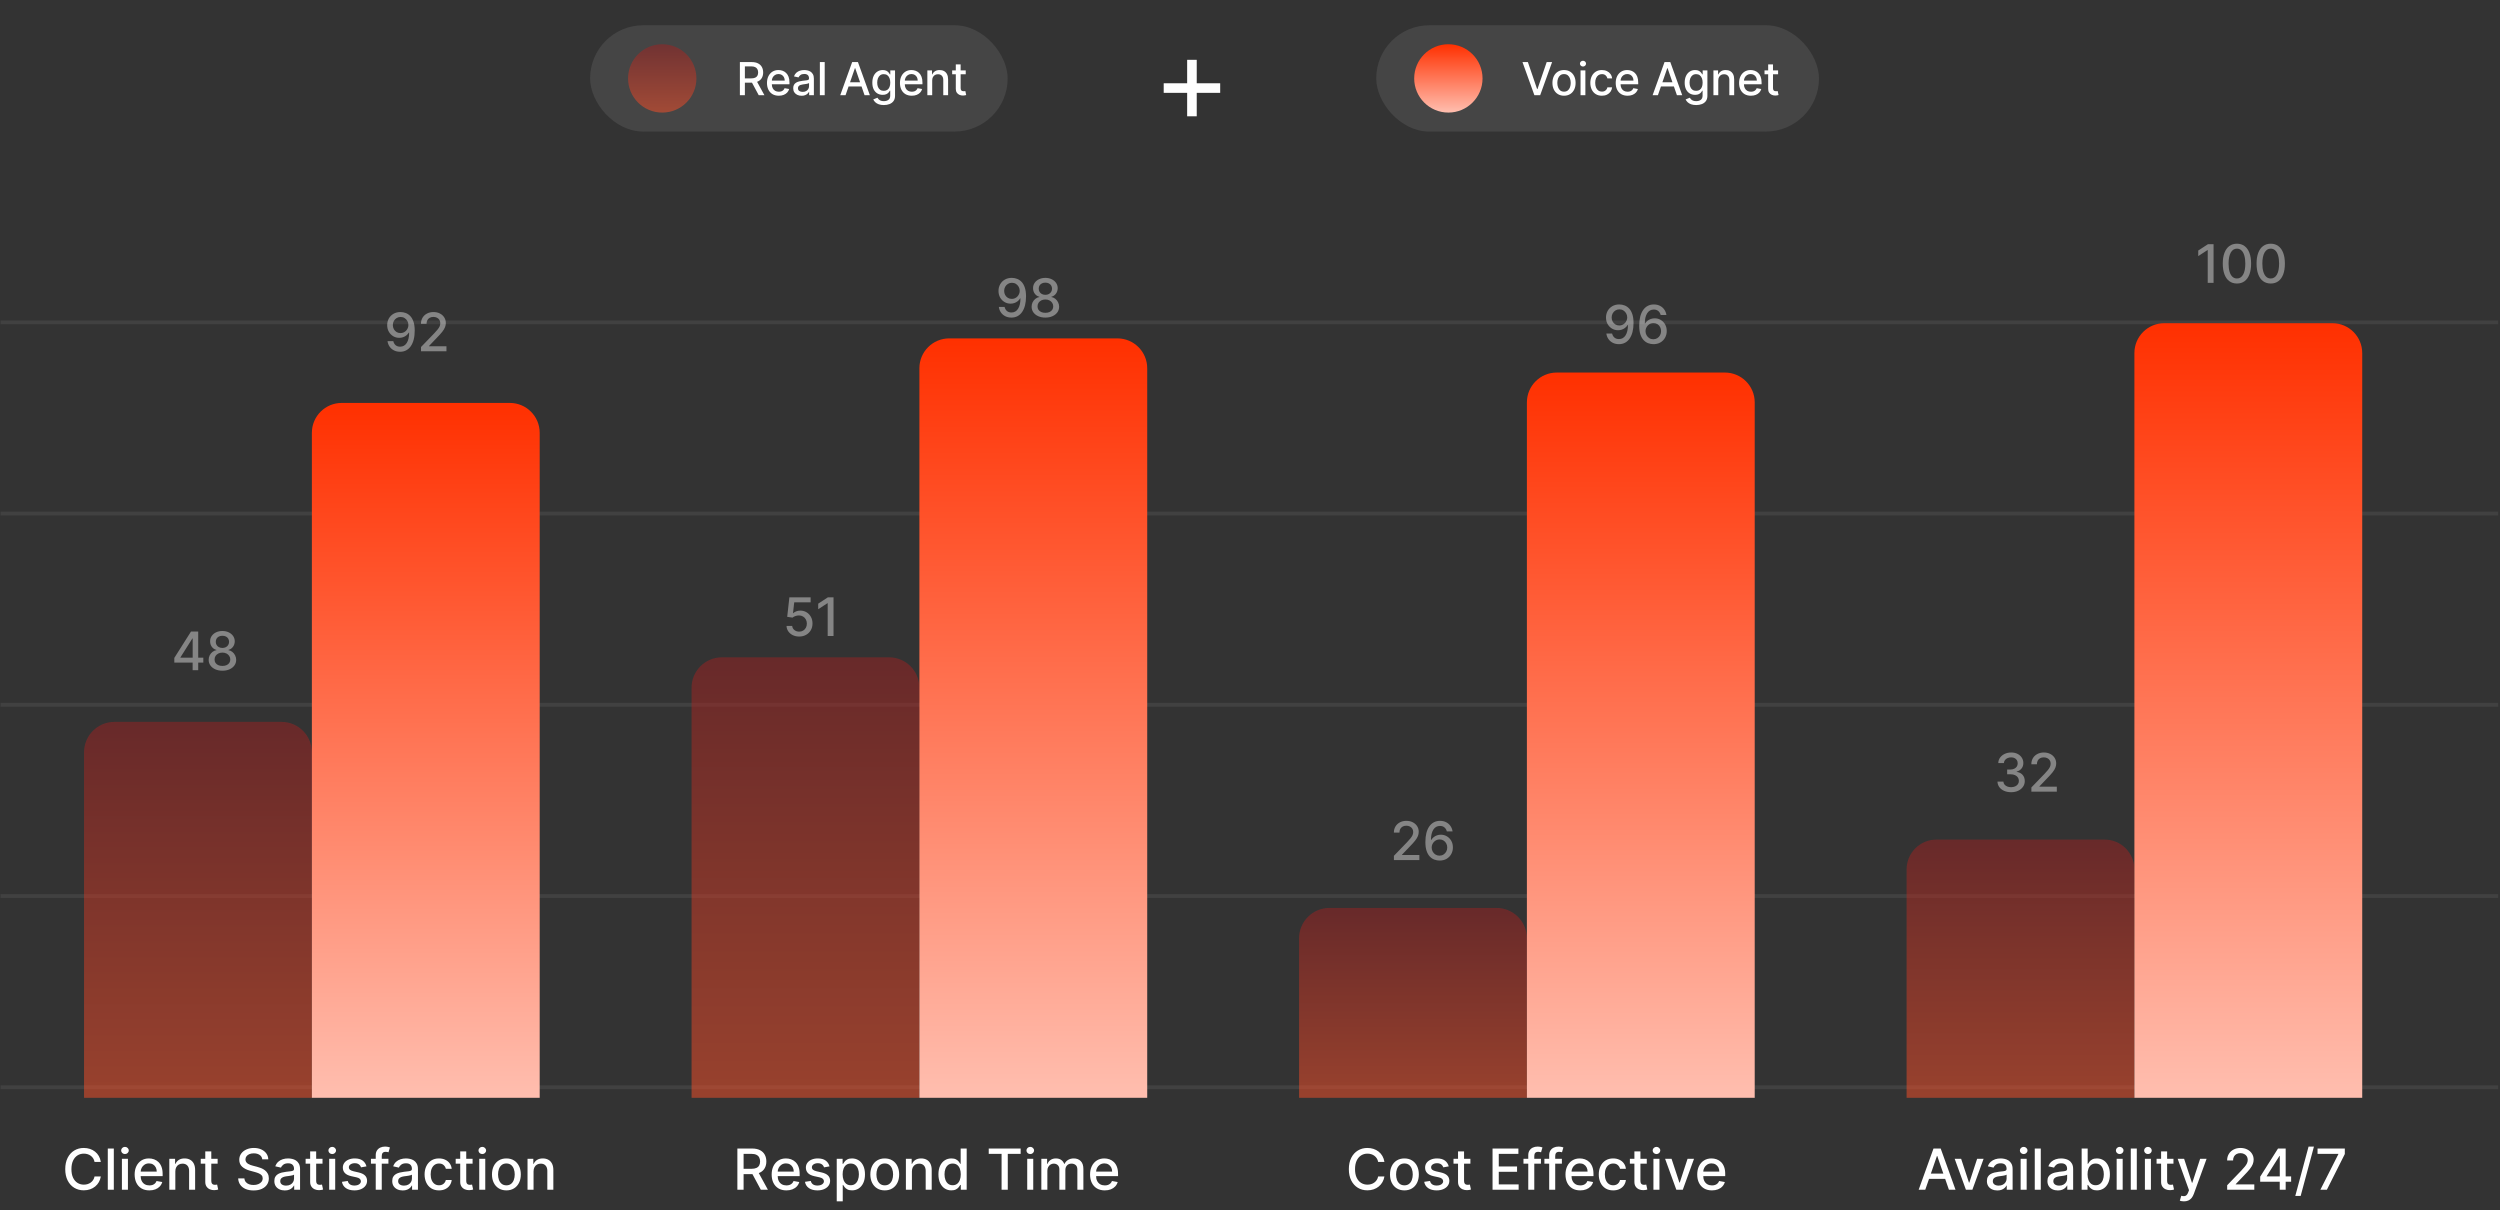
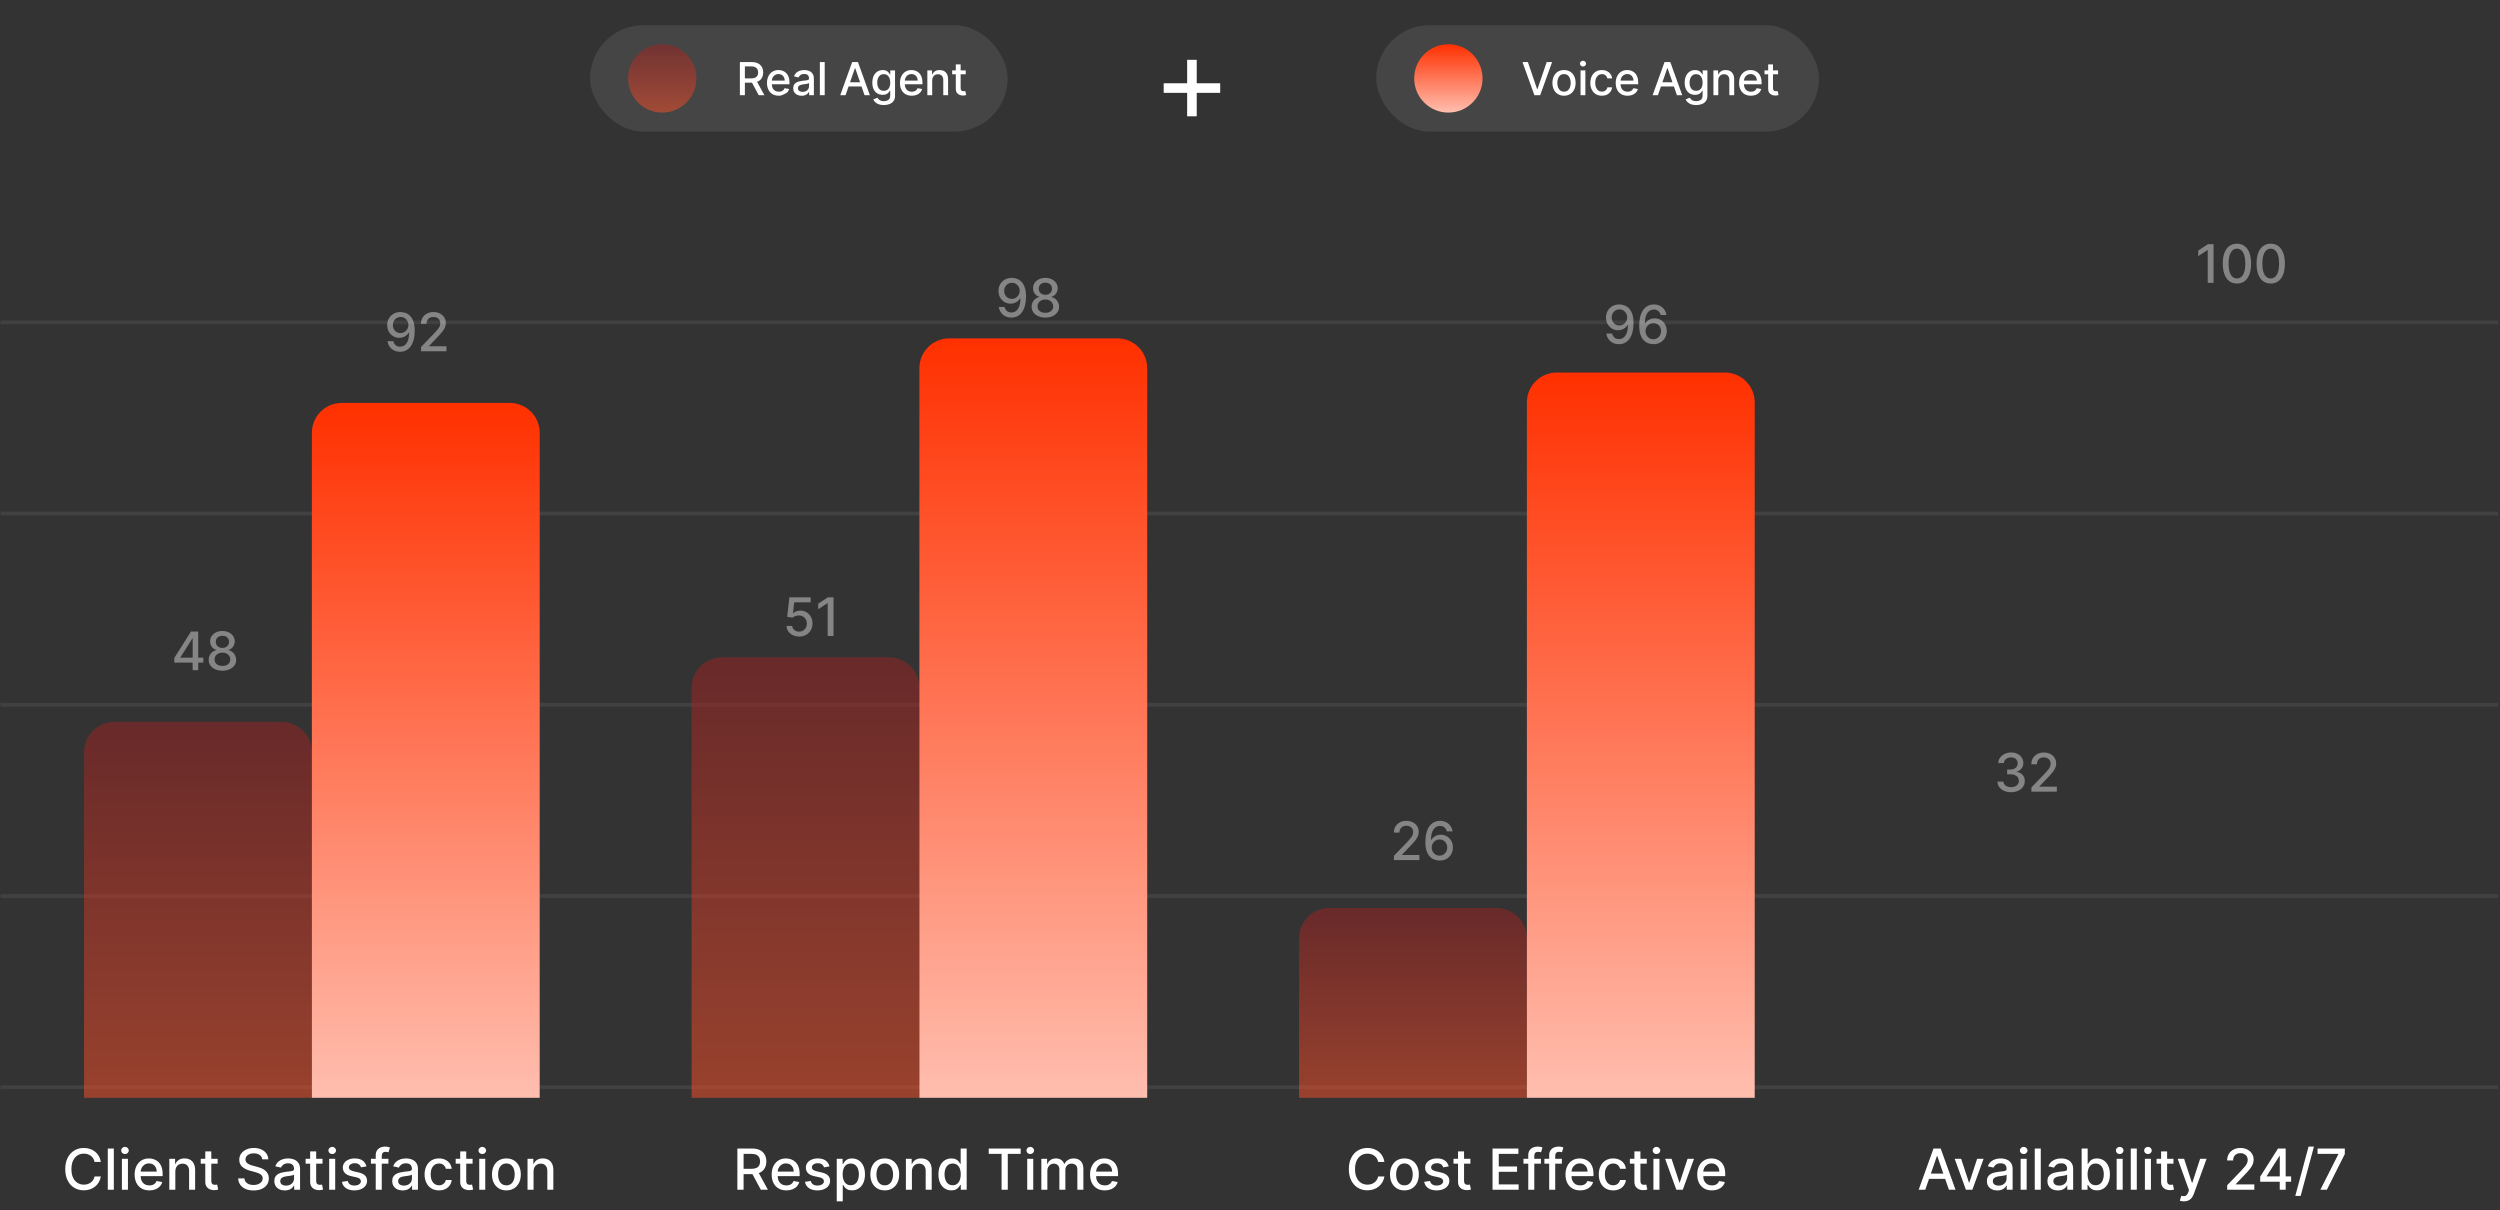
<svg xmlns="http://www.w3.org/2000/svg" width="595" height="288" viewBox="0 0 595 288" fill="none">
  <rect x="0" y="0" width="595" height="288" fill="#333333" stroke="none" />
  <rect x="140.445" y="6.011" width="99.377" height="25.303" rx="12.652" fill="#454545" />
  <circle opacity="0.5" cx="157.614" cy="18.662" r="8.133" fill="url(#paint0_linear_843_4232)" />
-   <path d="M176.092 22.662V14.775H178.903C179.514 14.775 180.021 14.881 180.424 15.091C180.83 15.302 181.133 15.593 181.333 15.965C181.533 16.335 181.633 16.762 181.633 17.248C181.633 17.73 181.532 18.155 181.329 18.522C181.129 18.887 180.826 19.171 180.42 19.373C180.017 19.576 179.51 19.678 178.899 19.678H176.77V18.653H178.792C179.177 18.653 179.49 18.598 179.731 18.488C179.975 18.377 180.153 18.217 180.266 18.006C180.379 17.796 180.436 17.543 180.436 17.248C180.436 16.95 180.378 16.692 180.263 16.474C180.15 16.256 179.971 16.089 179.727 15.973C179.486 15.855 179.169 15.796 178.776 15.796H177.282V22.662H176.092ZM179.985 19.104L181.934 22.662H180.578L178.668 19.104H179.985ZM185.356 22.782C184.773 22.782 184.271 22.657 183.85 22.408C183.432 22.156 183.108 21.803 182.88 21.349C182.654 20.892 182.541 20.357 182.541 19.743C182.541 19.137 182.654 18.603 182.88 18.141C183.108 17.679 183.426 17.318 183.835 17.059C184.245 16.8 184.725 16.67 185.275 16.67C185.609 16.67 185.932 16.725 186.245 16.836C186.558 16.946 186.84 17.119 187.089 17.356C187.338 17.592 187.534 17.898 187.678 18.276C187.822 18.651 187.893 19.106 187.893 19.643V20.051H183.192V19.189H186.765C186.765 18.886 186.704 18.617 186.58 18.384C186.457 18.148 186.284 17.961 186.06 17.825C185.84 17.689 185.58 17.621 185.283 17.621C184.959 17.621 184.677 17.701 184.435 17.86C184.197 18.017 184.012 18.222 183.881 18.476C183.752 18.728 183.688 19.001 183.688 19.296V19.97C183.688 20.366 183.758 20.702 183.896 20.979C184.037 21.256 184.234 21.468 184.485 21.615C184.737 21.758 185.031 21.83 185.367 21.83C185.585 21.83 185.784 21.799 185.964 21.738C186.144 21.674 186.299 21.579 186.43 21.453C186.561 21.327 186.661 21.172 186.73 20.987L187.82 21.183C187.733 21.504 187.576 21.785 187.35 22.027C187.127 22.265 186.846 22.452 186.507 22.585C186.171 22.716 185.787 22.782 185.356 22.782ZM190.784 22.793C190.409 22.793 190.07 22.724 189.767 22.585C189.464 22.444 189.224 22.24 189.047 21.973C188.873 21.706 188.785 21.378 188.785 20.991C188.785 20.657 188.849 20.382 188.978 20.167C189.106 19.951 189.279 19.78 189.498 19.655C189.716 19.529 189.96 19.434 190.229 19.37C190.499 19.305 190.774 19.257 191.053 19.223C191.408 19.182 191.695 19.149 191.916 19.123C192.137 19.095 192.297 19.05 192.397 18.988C192.498 18.927 192.548 18.827 192.548 18.688V18.661C192.548 18.325 192.453 18.064 192.263 17.879C192.075 17.694 191.795 17.602 191.423 17.602C191.036 17.602 190.73 17.688 190.507 17.86C190.286 18.029 190.133 18.218 190.048 18.426L188.966 18.18C189.095 17.82 189.282 17.53 189.529 17.309C189.778 17.086 190.064 16.924 190.387 16.824C190.711 16.721 191.051 16.67 191.408 16.67C191.644 16.67 191.894 16.698 192.159 16.755C192.426 16.809 192.675 16.909 192.906 17.055C193.139 17.201 193.331 17.411 193.48 17.683C193.628 17.953 193.703 18.303 193.703 18.734V22.662H192.578V21.853H192.532C192.458 22.002 192.346 22.149 192.197 22.292C192.048 22.436 191.857 22.556 191.623 22.651C191.39 22.745 191.11 22.793 190.784 22.793ZM191.034 21.869C191.353 21.869 191.625 21.806 191.851 21.68C192.079 21.554 192.252 21.39 192.37 21.187C192.491 20.982 192.551 20.762 192.551 20.529V19.766C192.51 19.807 192.431 19.846 192.313 19.882C192.197 19.915 192.065 19.945 191.916 19.97C191.767 19.993 191.622 20.015 191.481 20.036C191.34 20.054 191.222 20.069 191.127 20.082C190.903 20.11 190.699 20.158 190.514 20.224C190.332 20.291 190.186 20.387 190.075 20.513C189.968 20.637 189.914 20.801 189.914 21.006C189.914 21.291 190.019 21.507 190.229 21.653C190.44 21.797 190.708 21.869 191.034 21.869ZM196.279 14.775V22.662H195.128V14.775H196.279ZM201.24 22.662H199.977L202.815 14.775H204.19L207.028 22.662H205.765L203.535 16.208H203.474L201.24 22.662ZM201.452 19.574H205.549V20.575H201.452V19.574ZM210.351 25.003C209.881 25.003 209.477 24.942 209.138 24.819C208.801 24.695 208.527 24.532 208.314 24.33C208.101 24.127 207.941 23.905 207.836 23.663L208.826 23.255C208.895 23.368 208.988 23.488 209.103 23.613C209.221 23.742 209.38 23.851 209.581 23.941C209.783 24.03 210.044 24.075 210.362 24.075C210.799 24.075 211.159 23.969 211.444 23.756C211.729 23.545 211.872 23.209 211.872 22.747V21.584H211.799C211.729 21.71 211.629 21.85 211.498 22.004C211.37 22.158 211.193 22.291 210.967 22.404C210.741 22.517 210.447 22.573 210.085 22.573C209.618 22.573 209.197 22.464 208.822 22.246C208.45 22.025 208.154 21.701 207.936 21.272C207.721 20.841 207.613 20.311 207.613 19.681C207.613 19.052 207.719 18.513 207.932 18.064C208.148 17.615 208.443 17.271 208.818 17.032C209.193 16.791 209.618 16.67 210.093 16.67C210.46 16.67 210.756 16.732 210.982 16.855C211.208 16.976 211.384 17.117 211.51 17.279C211.638 17.44 211.737 17.583 211.806 17.706H211.891V16.747H213.019V22.793C213.019 23.301 212.901 23.718 212.665 24.045C212.429 24.371 212.109 24.612 211.706 24.769C211.306 24.925 210.854 25.003 210.351 25.003ZM210.339 21.619C210.67 21.619 210.95 21.541 211.179 21.387C211.41 21.231 211.584 21.008 211.702 20.717C211.823 20.425 211.883 20.074 211.883 19.666C211.883 19.268 211.824 18.918 211.706 18.615C211.588 18.312 211.415 18.076 211.186 17.906C210.958 17.734 210.676 17.648 210.339 17.648C209.993 17.648 209.704 17.738 209.473 17.918C209.242 18.095 209.067 18.336 208.949 18.642C208.834 18.947 208.776 19.289 208.776 19.666C208.776 20.054 208.835 20.394 208.953 20.687C209.071 20.979 209.246 21.208 209.477 21.372C209.71 21.536 209.998 21.619 210.339 21.619ZM217.005 22.782C216.422 22.782 215.92 22.657 215.499 22.408C215.08 22.156 214.757 21.803 214.528 21.349C214.302 20.892 214.19 20.357 214.19 19.743C214.19 19.137 214.302 18.603 214.528 18.141C214.757 17.679 215.075 17.318 215.483 17.059C215.894 16.8 216.374 16.67 216.924 16.67C217.257 16.67 217.581 16.725 217.894 16.836C218.207 16.946 218.488 17.119 218.737 17.356C218.986 17.592 219.183 17.898 219.327 18.276C219.47 18.651 219.542 19.106 219.542 19.643V20.051H214.84V19.189H218.414C218.414 18.886 218.352 18.617 218.229 18.384C218.106 18.148 217.933 17.961 217.709 17.825C217.488 17.689 217.229 17.621 216.931 17.621C216.608 17.621 216.325 17.701 216.084 17.86C215.845 18.017 215.661 18.222 215.53 18.476C215.401 18.728 215.337 19.001 215.337 19.296V19.97C215.337 20.366 215.406 20.702 215.545 20.979C215.686 21.256 215.883 21.468 216.134 21.615C216.386 21.758 216.68 21.83 217.016 21.83C217.234 21.83 217.433 21.799 217.613 21.738C217.793 21.674 217.948 21.579 218.079 21.453C218.21 21.327 218.31 21.172 218.379 20.987L219.469 21.183C219.382 21.504 219.225 21.785 218.999 22.027C218.776 22.265 218.495 22.452 218.156 22.585C217.82 22.716 217.436 22.782 217.005 22.782ZM221.863 19.15V22.662H220.711V16.747H221.817V17.71H221.89C222.026 17.397 222.239 17.145 222.529 16.955C222.822 16.765 223.19 16.67 223.634 16.67C224.037 16.67 224.39 16.755 224.693 16.924C224.996 17.091 225.231 17.34 225.398 17.671C225.565 18.003 225.648 18.412 225.648 18.9V22.662H224.497V19.038C224.497 18.61 224.385 18.275 224.162 18.033C223.938 17.789 223.632 17.668 223.241 17.668C222.974 17.668 222.737 17.725 222.529 17.841C222.324 17.956 222.161 18.126 222.04 18.349C221.922 18.57 221.863 18.837 221.863 19.15ZM229.845 16.747V17.671H226.614V16.747H229.845ZM227.481 15.33H228.632V20.925C228.632 21.149 228.665 21.317 228.732 21.43C228.799 21.54 228.885 21.616 228.99 21.657C229.098 21.695 229.215 21.715 229.341 21.715C229.433 21.715 229.514 21.708 229.583 21.695C229.653 21.683 229.706 21.672 229.745 21.665L229.953 22.616C229.886 22.642 229.791 22.667 229.668 22.693C229.545 22.721 229.391 22.737 229.206 22.739C228.903 22.744 228.621 22.69 228.359 22.577C228.097 22.464 227.885 22.29 227.723 22.054C227.562 21.817 227.481 21.521 227.481 21.164V15.33Z" fill="white" />
+   <path d="M176.092 22.662V14.775H178.903C179.514 14.775 180.021 14.881 180.424 15.091C180.83 15.302 181.133 15.593 181.333 15.965C181.533 16.335 181.633 16.762 181.633 17.248C181.633 17.73 181.532 18.155 181.329 18.522C181.129 18.887 180.826 19.171 180.42 19.373C180.017 19.576 179.51 19.678 178.899 19.678H176.77V18.653H178.792C179.177 18.653 179.49 18.598 179.731 18.488C179.975 18.377 180.153 18.217 180.266 18.006C180.379 17.796 180.436 17.543 180.436 17.248C180.436 16.95 180.378 16.692 180.263 16.474C180.15 16.256 179.971 16.089 179.727 15.973C179.486 15.855 179.169 15.796 178.776 15.796H177.282V22.662H176.092ZM179.985 19.104L181.934 22.662H180.578L178.668 19.104H179.985ZM185.356 22.782C184.773 22.782 184.271 22.657 183.85 22.408C183.432 22.156 183.108 21.803 182.88 21.349C182.654 20.892 182.541 20.357 182.541 19.743C182.541 19.137 182.654 18.603 182.88 18.141C183.108 17.679 183.426 17.318 183.835 17.059C184.245 16.8 184.725 16.67 185.275 16.67C185.609 16.67 185.932 16.725 186.245 16.836C186.558 16.946 186.84 17.119 187.089 17.356C187.338 17.592 187.534 17.898 187.678 18.276C187.822 18.651 187.893 19.106 187.893 19.643V20.051H183.192V19.189H186.765C186.765 18.886 186.704 18.617 186.58 18.384C186.457 18.148 186.284 17.961 186.06 17.825C185.84 17.689 185.58 17.621 185.283 17.621C184.959 17.621 184.677 17.701 184.435 17.86C184.197 18.017 184.012 18.222 183.881 18.476C183.752 18.728 183.688 19.001 183.688 19.296V19.97C183.688 20.366 183.758 20.702 183.896 20.979C184.037 21.256 184.234 21.468 184.485 21.615C184.737 21.758 185.031 21.83 185.367 21.83C185.585 21.83 185.784 21.799 185.964 21.738C186.144 21.674 186.299 21.579 186.43 21.453C186.561 21.327 186.661 21.172 186.73 20.987L187.82 21.183C187.733 21.504 187.576 21.785 187.35 22.027C186.171 22.716 185.787 22.782 185.356 22.782ZM190.784 22.793C190.409 22.793 190.07 22.724 189.767 22.585C189.464 22.444 189.224 22.24 189.047 21.973C188.873 21.706 188.785 21.378 188.785 20.991C188.785 20.657 188.849 20.382 188.978 20.167C189.106 19.951 189.279 19.78 189.498 19.655C189.716 19.529 189.96 19.434 190.229 19.37C190.499 19.305 190.774 19.257 191.053 19.223C191.408 19.182 191.695 19.149 191.916 19.123C192.137 19.095 192.297 19.05 192.397 18.988C192.498 18.927 192.548 18.827 192.548 18.688V18.661C192.548 18.325 192.453 18.064 192.263 17.879C192.075 17.694 191.795 17.602 191.423 17.602C191.036 17.602 190.73 17.688 190.507 17.86C190.286 18.029 190.133 18.218 190.048 18.426L188.966 18.18C189.095 17.82 189.282 17.53 189.529 17.309C189.778 17.086 190.064 16.924 190.387 16.824C190.711 16.721 191.051 16.67 191.408 16.67C191.644 16.67 191.894 16.698 192.159 16.755C192.426 16.809 192.675 16.909 192.906 17.055C193.139 17.201 193.331 17.411 193.48 17.683C193.628 17.953 193.703 18.303 193.703 18.734V22.662H192.578V21.853H192.532C192.458 22.002 192.346 22.149 192.197 22.292C192.048 22.436 191.857 22.556 191.623 22.651C191.39 22.745 191.11 22.793 190.784 22.793ZM191.034 21.869C191.353 21.869 191.625 21.806 191.851 21.68C192.079 21.554 192.252 21.39 192.37 21.187C192.491 20.982 192.551 20.762 192.551 20.529V19.766C192.51 19.807 192.431 19.846 192.313 19.882C192.197 19.915 192.065 19.945 191.916 19.97C191.767 19.993 191.622 20.015 191.481 20.036C191.34 20.054 191.222 20.069 191.127 20.082C190.903 20.11 190.699 20.158 190.514 20.224C190.332 20.291 190.186 20.387 190.075 20.513C189.968 20.637 189.914 20.801 189.914 21.006C189.914 21.291 190.019 21.507 190.229 21.653C190.44 21.797 190.708 21.869 191.034 21.869ZM196.279 14.775V22.662H195.128V14.775H196.279ZM201.24 22.662H199.977L202.815 14.775H204.19L207.028 22.662H205.765L203.535 16.208H203.474L201.24 22.662ZM201.452 19.574H205.549V20.575H201.452V19.574ZM210.351 25.003C209.881 25.003 209.477 24.942 209.138 24.819C208.801 24.695 208.527 24.532 208.314 24.33C208.101 24.127 207.941 23.905 207.836 23.663L208.826 23.255C208.895 23.368 208.988 23.488 209.103 23.613C209.221 23.742 209.38 23.851 209.581 23.941C209.783 24.03 210.044 24.075 210.362 24.075C210.799 24.075 211.159 23.969 211.444 23.756C211.729 23.545 211.872 23.209 211.872 22.747V21.584H211.799C211.729 21.71 211.629 21.85 211.498 22.004C211.37 22.158 211.193 22.291 210.967 22.404C210.741 22.517 210.447 22.573 210.085 22.573C209.618 22.573 209.197 22.464 208.822 22.246C208.45 22.025 208.154 21.701 207.936 21.272C207.721 20.841 207.613 20.311 207.613 19.681C207.613 19.052 207.719 18.513 207.932 18.064C208.148 17.615 208.443 17.271 208.818 17.032C209.193 16.791 209.618 16.67 210.093 16.67C210.46 16.67 210.756 16.732 210.982 16.855C211.208 16.976 211.384 17.117 211.51 17.279C211.638 17.44 211.737 17.583 211.806 17.706H211.891V16.747H213.019V22.793C213.019 23.301 212.901 23.718 212.665 24.045C212.429 24.371 212.109 24.612 211.706 24.769C211.306 24.925 210.854 25.003 210.351 25.003ZM210.339 21.619C210.67 21.619 210.95 21.541 211.179 21.387C211.41 21.231 211.584 21.008 211.702 20.717C211.823 20.425 211.883 20.074 211.883 19.666C211.883 19.268 211.824 18.918 211.706 18.615C211.588 18.312 211.415 18.076 211.186 17.906C210.958 17.734 210.676 17.648 210.339 17.648C209.993 17.648 209.704 17.738 209.473 17.918C209.242 18.095 209.067 18.336 208.949 18.642C208.834 18.947 208.776 19.289 208.776 19.666C208.776 20.054 208.835 20.394 208.953 20.687C209.071 20.979 209.246 21.208 209.477 21.372C209.71 21.536 209.998 21.619 210.339 21.619ZM217.005 22.782C216.422 22.782 215.92 22.657 215.499 22.408C215.08 22.156 214.757 21.803 214.528 21.349C214.302 20.892 214.19 20.357 214.19 19.743C214.19 19.137 214.302 18.603 214.528 18.141C214.757 17.679 215.075 17.318 215.483 17.059C215.894 16.8 216.374 16.67 216.924 16.67C217.257 16.67 217.581 16.725 217.894 16.836C218.207 16.946 218.488 17.119 218.737 17.356C218.986 17.592 219.183 17.898 219.327 18.276C219.47 18.651 219.542 19.106 219.542 19.643V20.051H214.84V19.189H218.414C218.414 18.886 218.352 18.617 218.229 18.384C218.106 18.148 217.933 17.961 217.709 17.825C217.488 17.689 217.229 17.621 216.931 17.621C216.608 17.621 216.325 17.701 216.084 17.86C215.845 18.017 215.661 18.222 215.53 18.476C215.401 18.728 215.337 19.001 215.337 19.296V19.97C215.337 20.366 215.406 20.702 215.545 20.979C215.686 21.256 215.883 21.468 216.134 21.615C216.386 21.758 216.68 21.83 217.016 21.83C217.234 21.83 217.433 21.799 217.613 21.738C217.793 21.674 217.948 21.579 218.079 21.453C218.21 21.327 218.31 21.172 218.379 20.987L219.469 21.183C219.382 21.504 219.225 21.785 218.999 22.027C218.776 22.265 218.495 22.452 218.156 22.585C217.82 22.716 217.436 22.782 217.005 22.782ZM221.863 19.15V22.662H220.711V16.747H221.817V17.71H221.89C222.026 17.397 222.239 17.145 222.529 16.955C222.822 16.765 223.19 16.67 223.634 16.67C224.037 16.67 224.39 16.755 224.693 16.924C224.996 17.091 225.231 17.34 225.398 17.671C225.565 18.003 225.648 18.412 225.648 18.9V22.662H224.497V19.038C224.497 18.61 224.385 18.275 224.162 18.033C223.938 17.789 223.632 17.668 223.241 17.668C222.974 17.668 222.737 17.725 222.529 17.841C222.324 17.956 222.161 18.126 222.04 18.349C221.922 18.57 221.863 18.837 221.863 19.15ZM229.845 16.747V17.671H226.614V16.747H229.845ZM227.481 15.33H228.632V20.925C228.632 21.149 228.665 21.317 228.732 21.43C228.799 21.54 228.885 21.616 228.99 21.657C229.098 21.695 229.215 21.715 229.341 21.715C229.433 21.715 229.514 21.708 229.583 21.695C229.653 21.683 229.706 21.672 229.745 21.665L229.953 22.616C229.886 22.642 229.791 22.667 229.668 22.693C229.545 22.721 229.391 22.737 229.206 22.739C228.903 22.744 228.621 22.69 228.359 22.577C228.097 22.464 227.885 22.29 227.723 22.054C227.562 21.817 227.481 21.521 227.481 21.164V15.33Z" fill="white" />
  <path d="M282.542 27.68V14.237H284.823V27.68H282.542ZM276.961 22.099V19.818H290.404V22.099H276.961Z" fill="white" />
  <rect x="327.543" y="6.011" width="105.377" height="25.303" rx="12.652" fill="#454545" />
  <circle cx="344.711" cy="18.662" r="8.133" fill="url(#paint1_linear_843_4232)" />
  <path d="M363.634 14.775L365.829 21.199H365.918L368.113 14.775H369.399L366.561 22.662H365.186L362.348 14.775H363.634ZM372.236 22.782C371.681 22.782 371.197 22.654 370.784 22.4C370.371 22.146 370.05 21.791 369.821 21.334C369.593 20.877 369.479 20.343 369.479 19.732C369.479 19.118 369.593 18.581 369.821 18.122C370.05 17.662 370.371 17.305 370.784 17.051C371.197 16.797 371.681 16.67 372.236 16.67C372.79 16.67 373.274 16.797 373.688 17.051C374.101 17.305 374.422 17.662 374.65 18.122C374.879 18.581 374.993 19.118 374.993 19.732C374.993 20.343 374.879 20.877 374.65 21.334C374.422 21.791 374.101 22.146 373.688 22.4C373.274 22.654 372.79 22.782 372.236 22.782ZM372.24 21.815C372.599 21.815 372.897 21.72 373.133 21.53C373.369 21.34 373.544 21.087 373.657 20.771C373.772 20.456 373.83 20.108 373.83 19.728C373.83 19.35 373.772 19.004 373.657 18.688C373.544 18.37 373.369 18.114 373.133 17.922C372.897 17.729 372.599 17.633 372.24 17.633C371.878 17.633 371.577 17.729 371.339 17.922C371.102 18.114 370.926 18.37 370.811 18.688C370.698 19.004 370.641 19.35 370.641 19.728C370.641 20.108 370.698 20.456 370.811 20.771C370.926 21.087 371.102 21.34 371.339 21.53C371.577 21.72 371.878 21.815 372.24 21.815ZM376.17 22.662V16.747H377.321V22.662H376.17ZM376.751 15.835C376.551 15.835 376.379 15.768 376.235 15.634C376.094 15.498 376.023 15.336 376.023 15.149C376.023 14.959 376.094 14.797 376.235 14.664C376.379 14.528 376.551 14.46 376.751 14.46C376.952 14.46 377.122 14.528 377.263 14.664C377.407 14.797 377.479 14.959 377.479 15.149C377.479 15.336 377.407 15.498 377.263 15.634C377.122 15.768 376.952 15.835 376.751 15.835ZM381.253 22.782C380.681 22.782 380.188 22.652 379.775 22.392C379.364 22.131 379.048 21.77 378.827 21.31C378.606 20.851 378.496 20.325 378.496 19.732C378.496 19.131 378.609 18.601 378.835 18.141C379.061 17.679 379.379 17.318 379.79 17.059C380.201 16.8 380.685 16.67 381.242 16.67C381.691 16.67 382.092 16.753 382.443 16.92C382.795 17.085 383.079 17.316 383.294 17.614C383.513 17.911 383.642 18.259 383.683 18.657H382.563C382.501 18.38 382.36 18.141 382.139 17.941C381.921 17.741 381.628 17.64 381.261 17.64C380.94 17.64 380.659 17.725 380.418 17.895C380.179 18.062 379.993 18.3 379.859 18.611C379.726 18.919 379.659 19.284 379.659 19.705C379.659 20.136 379.725 20.508 379.855 20.821C379.986 21.135 380.171 21.377 380.41 21.549C380.651 21.721 380.935 21.807 381.261 21.807C381.479 21.807 381.677 21.767 381.854 21.688C382.034 21.606 382.184 21.489 382.305 21.337C382.428 21.186 382.514 21.004 382.563 20.791H383.683C383.642 21.173 383.518 21.515 383.31 21.815C383.102 22.115 382.823 22.352 382.474 22.523C382.128 22.695 381.721 22.782 381.253 22.782ZM387.355 22.782C386.773 22.782 386.271 22.657 385.85 22.408C385.431 22.156 385.108 21.803 384.879 21.349C384.653 20.892 384.54 20.357 384.54 19.743C384.54 19.137 384.653 18.603 384.879 18.141C385.108 17.679 385.426 17.318 385.834 17.059C386.245 16.8 386.725 16.67 387.275 16.67C387.608 16.67 387.932 16.725 388.245 16.836C388.558 16.946 388.839 17.119 389.088 17.356C389.337 17.592 389.534 17.898 389.678 18.276C389.821 18.651 389.893 19.106 389.893 19.643V20.051H385.191V19.189H388.765C388.765 18.886 388.703 18.617 388.58 18.384C388.457 18.148 388.284 17.961 388.06 17.825C387.839 17.689 387.58 17.621 387.282 17.621C386.959 17.621 386.676 17.701 386.435 17.86C386.196 18.017 386.011 18.222 385.881 18.476C385.752 18.728 385.688 19.001 385.688 19.296V19.97C385.688 20.366 385.757 20.702 385.896 20.979C386.037 21.256 386.234 21.468 386.485 21.615C386.737 21.758 387.031 21.83 387.367 21.83C387.585 21.83 387.784 21.799 387.964 21.738C388.144 21.674 388.299 21.579 388.43 21.453C388.561 21.327 388.661 21.172 388.73 20.987L389.82 21.183C389.733 21.504 389.576 21.785 389.35 22.027C389.127 22.265 388.846 22.452 388.507 22.585C388.171 22.716 387.787 22.782 387.355 22.782ZM394.582 22.662H393.319L396.157 14.775H397.532L400.37 22.662H399.107L396.878 16.208H396.816L394.582 22.662ZM394.794 19.574H398.892V20.575H394.794V19.574ZM403.693 25.003C403.223 25.003 402.819 24.942 402.48 24.819C402.144 24.695 401.869 24.532 401.656 24.33C401.443 24.127 401.284 23.905 401.178 23.663L402.168 23.255C402.237 23.368 402.33 23.488 402.445 23.613C402.563 23.742 402.723 23.851 402.923 23.941C403.126 24.03 403.386 24.075 403.705 24.075C404.141 24.075 404.502 23.969 404.787 23.756C405.072 23.545 405.214 23.209 405.214 22.747V21.584H405.141C405.072 21.71 404.971 21.85 404.841 22.004C404.712 22.158 404.535 22.291 404.309 22.404C404.083 22.517 403.789 22.573 403.427 22.573C402.96 22.573 402.539 22.464 402.164 22.246C401.792 22.025 401.497 21.701 401.278 21.272C401.063 20.841 400.955 20.311 400.955 19.681C400.955 19.052 401.062 18.513 401.275 18.064C401.49 17.615 401.786 17.271 402.16 17.032C402.535 16.791 402.96 16.67 403.435 16.67C403.802 16.67 404.099 16.732 404.325 16.855C404.55 16.976 404.726 17.117 404.852 17.279C404.98 17.44 405.079 17.583 405.149 17.706H405.233V16.747H406.362V22.793C406.362 23.301 406.244 23.718 406.007 24.045C405.771 24.371 405.452 24.612 405.049 24.769C404.648 24.925 404.196 25.003 403.693 25.003ZM403.681 21.619C404.013 21.619 404.292 21.541 404.521 21.387C404.752 21.231 404.927 21.008 405.045 20.717C405.165 20.425 405.226 20.074 405.226 19.666C405.226 19.268 405.167 18.918 405.049 18.615C404.93 18.312 404.757 18.076 404.529 17.906C404.3 17.734 404.018 17.648 403.681 17.648C403.335 17.648 403.046 17.738 402.815 17.918C402.584 18.095 402.409 18.336 402.291 18.642C402.176 18.947 402.118 19.289 402.118 19.666C402.118 20.054 402.177 20.394 402.295 20.687C402.413 20.979 402.588 21.208 402.819 21.372C403.052 21.536 403.34 21.619 403.681 21.619ZM408.949 19.15V22.662H407.797V16.747H408.903V17.71H408.976C409.112 17.397 409.325 17.145 409.615 16.955C409.908 16.765 410.276 16.67 410.72 16.67C411.123 16.67 411.476 16.755 411.779 16.924C412.082 17.091 412.317 17.34 412.484 17.671C412.651 18.003 412.734 18.412 412.734 18.9V22.662H411.583V19.038C411.583 18.61 411.471 18.275 411.248 18.033C411.024 17.789 410.718 17.668 410.327 17.668C410.06 17.668 409.823 17.725 409.615 17.841C409.41 17.956 409.247 18.126 409.126 18.349C409.008 18.57 408.949 18.837 408.949 19.15ZM416.719 22.782C416.137 22.782 415.635 22.657 415.214 22.408C414.795 22.156 414.472 21.803 414.243 21.349C414.017 20.892 413.904 20.357 413.904 19.743C413.904 19.137 414.017 18.603 414.243 18.141C414.472 17.679 414.79 17.318 415.198 17.059C415.609 16.8 416.089 16.67 416.639 16.67C416.972 16.67 417.296 16.725 417.609 16.836C417.922 16.946 418.203 17.119 418.452 17.356C418.701 17.592 418.898 17.898 419.041 18.276C419.185 18.651 419.257 19.106 419.257 19.643V20.051H414.555V19.189H418.129C418.129 18.886 418.067 18.617 417.944 18.384C417.821 18.148 417.647 17.961 417.424 17.825C417.203 17.689 416.944 17.621 416.646 17.621C416.323 17.621 416.04 17.701 415.799 17.86C415.56 18.017 415.375 18.222 415.244 18.476C415.116 18.728 415.052 19.001 415.052 19.296V19.97C415.052 20.366 415.121 20.702 415.26 20.979C415.401 21.256 415.597 21.468 415.849 21.615C416.101 21.758 416.395 21.83 416.731 21.83C416.949 21.83 417.148 21.799 417.328 21.738C417.508 21.674 417.663 21.579 417.794 21.453C417.925 21.327 418.025 21.172 418.094 20.987L419.184 21.183C419.097 21.504 418.94 21.785 418.714 22.027C418.491 22.265 418.21 22.452 417.871 22.585C417.534 22.716 417.151 22.782 416.719 22.782ZM423.187 16.747V17.671H419.956V16.747H423.187ZM420.823 15.33H421.974V20.925C421.974 21.149 422.008 21.317 422.074 21.43C422.141 21.54 422.227 21.616 422.332 21.657C422.44 21.695 422.557 21.715 422.683 21.715C422.775 21.715 422.856 21.708 422.925 21.695C422.995 21.683 423.049 21.672 423.087 21.665L423.295 22.616C423.228 22.642 423.133 22.667 423.01 22.693C422.887 22.721 422.733 22.737 422.548 22.739C422.245 22.744 421.963 22.69 421.701 22.577C421.439 22.464 421.227 22.29 421.065 22.054C420.904 21.817 420.823 21.521 420.823 21.164V15.33Z" fill="white" />
  <path opacity="0.07" d="M0.125 76.718H594.556" stroke="white" stroke-width="0.904" />
  <path opacity="0.07" d="M0.125 122.229H594.556" stroke="white" stroke-width="0.904" />
  <path opacity="0.07" d="M0.125 167.739H594.556" stroke="white" stroke-width="0.904" />
  <path opacity="0.07" d="M0.125 213.251H594.556" stroke="white" stroke-width="0.904" />
  <path opacity="0.07" d="M0.125 258.762H594.556" stroke="white" stroke-width="0.904" />
  <path d="M23.997 276.54H22.501C22.444 276.22 22.337 275.939 22.18 275.696C22.024 275.454 21.832 275.248 21.605 275.078C21.378 274.909 21.124 274.781 20.843 274.695C20.565 274.609 20.27 274.565 19.956 274.565C19.391 274.565 18.885 274.708 18.437 274.992C17.993 275.276 17.642 275.693 17.383 276.243C17.127 276.792 17 277.463 17 278.256C17 279.054 17.127 279.728 17.383 280.278C17.642 280.828 17.995 281.243 18.442 281.524C18.889 281.805 19.393 281.946 19.952 281.946C20.262 281.946 20.556 281.904 20.834 281.821C21.115 281.735 21.369 281.609 21.596 281.443C21.822 281.276 22.014 281.074 22.171 280.834C22.33 280.591 22.441 280.313 22.501 280L23.997 280.005C23.917 280.487 23.762 280.931 23.532 281.337C23.305 281.74 23.012 282.088 22.655 282.382C22.3 282.673 21.894 282.898 21.437 283.058C20.98 283.217 20.482 283.297 19.942 283.297C19.092 283.297 18.335 283.096 17.671 282.693C17.006 282.288 16.482 281.708 16.099 280.954C15.718 280.2 15.528 279.3 15.528 278.256C15.528 277.208 15.72 276.308 16.103 275.557C16.487 274.803 17.011 274.225 17.675 273.823C18.34 273.417 19.096 273.214 19.942 273.214C20.463 273.214 20.948 273.289 21.399 273.439C21.853 273.586 22.26 273.803 22.621 274.091C22.982 274.375 23.281 274.724 23.517 275.136C23.754 275.545 23.913 276.013 23.997 276.54ZM27.087 273.348V283.163H25.654V273.348H27.087ZM29.014 283.163V275.802H30.447V283.163H29.014ZM29.738 274.666C29.489 274.666 29.275 274.583 29.096 274.417C28.92 274.248 28.832 274.046 28.832 273.813C28.832 273.577 28.92 273.375 29.096 273.209C29.275 273.04 29.489 272.955 29.738 272.955C29.987 272.955 30.2 273.04 30.375 273.209C30.554 273.375 30.644 273.577 30.644 273.813C30.644 274.046 30.554 274.248 30.375 274.417C30.2 274.583 29.987 274.666 29.738 274.666ZM35.547 283.312C34.822 283.312 34.198 283.157 33.674 282.847C33.153 282.534 32.75 282.094 32.466 281.529C32.185 280.96 32.044 280.294 32.044 279.53C32.044 278.776 32.185 278.112 32.466 277.537C32.75 276.962 33.147 276.513 33.654 276.19C34.166 275.867 34.763 275.706 35.447 275.706C35.862 275.706 36.265 275.775 36.655 275.912C37.044 276.049 37.394 276.265 37.704 276.559C38.014 276.853 38.258 277.235 38.437 277.704C38.616 278.171 38.706 278.738 38.706 279.406V279.914H32.854V278.84H37.302C37.302 278.463 37.225 278.129 37.072 277.839C36.918 277.545 36.703 277.313 36.425 277.144C36.15 276.974 35.827 276.89 35.456 276.89C35.054 276.89 34.703 276.989 34.402 277.187C34.105 277.382 33.875 277.637 33.712 277.954C33.552 278.267 33.472 278.607 33.472 278.974V279.813C33.472 280.305 33.559 280.724 33.731 281.069C33.907 281.414 34.151 281.677 34.465 281.86C34.778 282.038 35.143 282.128 35.562 282.128C35.834 282.128 36.081 282.09 36.305 282.013C36.528 281.933 36.722 281.815 36.885 281.658C37.048 281.502 37.172 281.308 37.258 281.078L38.615 281.323C38.506 281.722 38.311 282.072 38.03 282.372C37.752 282.669 37.402 282.901 36.98 283.067C36.562 283.23 36.084 283.312 35.547 283.312ZM41.729 278.792V283.163H40.296V275.802H41.671V277H41.762C41.931 276.61 42.197 276.297 42.558 276.061C42.922 275.824 43.38 275.706 43.933 275.706C44.435 275.706 44.874 275.811 45.251 276.022C45.628 276.23 45.92 276.54 46.128 276.952C46.336 277.364 46.44 277.874 46.44 278.481V283.163H45.007V278.653C45.007 278.12 44.868 277.703 44.59 277.403C44.312 277.099 43.93 276.947 43.444 276.947C43.112 276.947 42.816 277.019 42.558 277.163C42.302 277.307 42.099 277.518 41.949 277.796C41.802 278.07 41.729 278.403 41.729 278.792ZM51.797 275.802V276.952H47.777V275.802H51.797ZM48.855 274.038H50.288V281.002C50.288 281.28 50.329 281.489 50.413 281.63C50.496 281.767 50.603 281.861 50.734 281.912C50.868 281.96 51.013 281.984 51.17 281.984C51.285 281.984 51.385 281.976 51.472 281.96C51.558 281.944 51.625 281.931 51.673 281.922L51.932 283.106C51.849 283.138 51.73 283.169 51.577 283.201C51.424 283.237 51.232 283.256 51.002 283.259C50.625 283.265 50.273 283.198 49.948 283.058C49.622 282.917 49.358 282.7 49.157 282.406C48.956 282.112 48.855 281.743 48.855 281.299V274.038ZM62.422 275.926C62.371 275.473 62.16 275.121 61.79 274.872C61.419 274.62 60.953 274.494 60.39 274.494C59.988 274.494 59.64 274.557 59.346 274.685C59.052 274.81 58.823 274.982 58.66 275.203C58.501 275.42 58.421 275.668 58.421 275.946C58.421 276.179 58.475 276.38 58.584 276.55C58.696 276.719 58.841 276.861 59.02 276.976C59.202 277.088 59.397 277.182 59.604 277.259C59.812 277.332 60.012 277.393 60.203 277.441L61.162 277.69C61.475 277.767 61.796 277.871 62.125 278.002C62.454 278.133 62.76 278.305 63.041 278.519C63.322 278.733 63.549 278.998 63.721 279.315C63.897 279.631 63.985 280.01 63.985 280.451C63.985 281.006 63.841 281.5 63.553 281.931C63.269 282.363 62.855 282.703 62.312 282.952C61.772 283.201 61.119 283.326 60.352 283.326C59.617 283.326 58.981 283.209 58.445 282.976C57.908 282.743 57.488 282.412 57.184 281.984C56.881 281.553 56.713 281.042 56.681 280.451H58.167C58.196 280.805 58.31 281.101 58.512 281.337C58.716 281.57 58.977 281.745 59.293 281.86C59.612 281.971 59.962 282.027 60.343 282.027C60.761 282.027 61.133 281.962 61.459 281.831C61.788 281.697 62.047 281.511 62.236 281.275C62.424 281.035 62.518 280.756 62.518 280.436C62.518 280.145 62.435 279.907 62.269 279.722C62.106 279.537 61.884 279.383 61.603 279.262C61.325 279.141 61.01 279.034 60.659 278.941L59.499 278.625C58.713 278.411 58.09 278.096 57.63 277.681C57.173 277.265 56.945 276.716 56.945 276.032C56.945 275.466 57.098 274.973 57.405 274.551C57.711 274.129 58.127 273.802 58.651 273.569C59.175 273.332 59.766 273.214 60.424 273.214C61.089 273.214 61.675 273.331 62.183 273.564C62.694 273.797 63.096 274.118 63.391 274.527C63.684 274.933 63.838 275.399 63.85 275.926H62.422ZM67.781 283.326C67.315 283.326 66.893 283.24 66.516 283.067C66.139 282.892 65.841 282.638 65.62 282.305C65.403 281.973 65.294 281.566 65.294 281.083C65.294 280.668 65.374 280.326 65.534 280.058C65.694 279.789 65.909 279.577 66.181 279.42C66.452 279.264 66.756 279.145 67.091 279.066C67.427 278.986 67.769 278.925 68.117 278.883C68.558 278.832 68.916 278.791 69.191 278.759C69.465 278.724 69.665 278.668 69.79 278.591C69.914 278.514 69.977 278.39 69.977 278.217V278.184C69.977 277.765 69.858 277.441 69.622 277.211C69.389 276.981 69.04 276.866 68.577 276.866C68.095 276.866 67.714 276.973 67.436 277.187C67.162 277.398 66.972 277.633 66.866 277.891L65.519 277.585C65.679 277.137 65.912 276.776 66.219 276.502C66.529 276.224 66.885 276.022 67.288 275.898C67.691 275.77 68.114 275.706 68.558 275.706C68.852 275.706 69.163 275.741 69.492 275.811C69.825 275.879 70.135 276.003 70.422 276.185C70.713 276.367 70.951 276.628 71.136 276.966C71.322 277.302 71.414 277.738 71.414 278.275V283.163H70.015V282.157H69.957C69.865 282.342 69.726 282.524 69.54 282.703C69.355 282.882 69.117 283.03 68.826 283.149C68.536 283.267 68.187 283.326 67.781 283.326ZM68.093 282.176C68.489 282.176 68.828 282.098 69.109 281.941C69.393 281.784 69.609 281.58 69.756 281.328C69.906 281.072 69.981 280.799 69.981 280.508V279.559C69.93 279.61 69.831 279.658 69.684 279.703C69.54 279.744 69.376 279.781 69.191 279.813C69.005 279.842 68.825 279.869 68.649 279.895C68.473 279.917 68.326 279.936 68.208 279.952C67.93 279.987 67.676 280.046 67.446 280.129C67.219 280.213 67.037 280.332 66.9 280.489C66.766 280.642 66.698 280.847 66.698 281.102C66.698 281.457 66.829 281.725 67.091 281.907C67.353 282.086 67.687 282.176 68.093 282.176ZM76.759 275.802V276.952H72.738V275.802H76.759ZM73.816 274.038H75.249V281.002C75.249 281.28 75.291 281.489 75.374 281.63C75.457 281.767 75.564 281.861 75.695 281.912C75.829 281.96 75.975 281.984 76.131 281.984C76.246 281.984 76.347 281.976 76.433 281.96C76.519 281.944 76.587 281.931 76.634 281.922L76.893 283.106C76.81 283.138 76.692 283.169 76.538 283.201C76.385 283.237 76.194 283.256 75.963 283.259C75.586 283.265 75.235 283.198 74.909 283.058C74.583 282.917 74.32 282.7 74.118 282.406C73.917 282.112 73.816 281.743 73.816 281.299V274.038ZM78.344 283.163V275.802H79.777V283.163H78.344ZM79.068 274.666C78.819 274.666 78.605 274.583 78.426 274.417C78.25 274.248 78.162 274.046 78.162 273.813C78.162 273.577 78.25 273.375 78.426 273.209C78.605 273.04 78.819 272.955 79.068 272.955C79.317 272.955 79.529 273.04 79.705 273.209C79.884 273.375 79.974 273.577 79.974 273.813C79.974 274.046 79.884 274.248 79.705 274.417C79.529 274.583 79.317 274.666 79.068 274.666ZM87.221 277.599L85.922 277.829C85.868 277.663 85.782 277.505 85.663 277.355C85.548 277.204 85.392 277.081 85.194 276.986C84.996 276.89 84.748 276.842 84.451 276.842C84.045 276.842 83.706 276.933 83.435 277.115C83.163 277.294 83.028 277.526 83.028 277.81C83.028 278.056 83.119 278.254 83.301 278.404C83.483 278.554 83.777 278.677 84.183 278.773L85.352 279.042C86.029 279.198 86.534 279.439 86.866 279.765C87.198 280.091 87.365 280.514 87.365 281.035C87.365 281.476 87.237 281.869 86.981 282.214C86.729 282.556 86.376 282.824 85.922 283.019C85.472 283.214 84.949 283.312 84.355 283.312C83.531 283.312 82.858 283.136 82.337 282.784C81.817 282.43 81.497 281.927 81.379 281.275L82.764 281.064C82.85 281.425 83.028 281.698 83.296 281.884C83.564 282.066 83.914 282.157 84.345 282.157C84.815 282.157 85.191 282.059 85.472 281.864C85.753 281.666 85.893 281.425 85.893 281.141C85.893 280.911 85.807 280.717 85.635 280.561C85.465 280.404 85.205 280.286 84.853 280.206L83.607 279.933C82.921 279.776 82.412 279.527 82.083 279.185C81.757 278.843 81.595 278.411 81.595 277.887C81.595 277.452 81.716 277.072 81.959 276.746C82.202 276.42 82.537 276.166 82.965 275.984C83.393 275.799 83.884 275.706 84.436 275.706C85.232 275.706 85.858 275.879 86.315 276.224C86.772 276.565 87.074 277.024 87.221 277.599ZM92.444 275.802V276.952H88.284V275.802H92.444ZM89.424 283.163V274.949C89.424 274.489 89.525 274.107 89.726 273.803C89.927 273.497 90.194 273.268 90.526 273.118C90.859 272.965 91.22 272.888 91.61 272.888C91.897 272.888 92.143 272.912 92.348 272.96C92.552 273.005 92.704 273.046 92.803 273.085L92.467 274.244C92.4 274.225 92.314 274.203 92.209 274.177C92.103 274.148 91.975 274.134 91.825 274.134C91.477 274.134 91.228 274.22 91.078 274.393C90.931 274.565 90.857 274.815 90.857 275.141V283.163H89.424ZM95.84 283.326C95.374 283.326 94.952 283.24 94.575 283.067C94.198 282.892 93.899 282.638 93.679 282.305C93.462 281.973 93.353 281.566 93.353 281.083C93.353 280.668 93.433 280.326 93.593 280.058C93.752 279.789 93.968 279.577 94.239 279.42C94.511 279.264 94.814 279.145 95.15 279.066C95.486 278.986 95.827 278.925 96.176 278.883C96.617 278.832 96.974 278.791 97.249 278.759C97.524 278.724 97.724 278.668 97.848 278.591C97.973 278.514 98.035 278.39 98.035 278.217V278.184C98.035 277.765 97.917 277.441 97.68 277.211C97.447 276.981 97.099 276.866 96.636 276.866C96.153 276.866 95.773 276.973 95.495 277.187C95.22 277.398 95.03 277.633 94.925 277.891L93.578 277.585C93.738 277.137 93.971 276.776 94.278 276.502C94.588 276.224 94.944 276.022 95.347 275.898C95.749 275.77 96.172 275.706 96.617 275.706C96.91 275.706 97.222 275.741 97.551 275.811C97.883 275.879 98.193 276.003 98.481 276.185C98.772 276.367 99.01 276.628 99.195 276.966C99.38 277.302 99.473 277.738 99.473 278.275V283.163H98.073V282.157H98.016C97.923 282.342 97.784 282.524 97.599 282.703C97.414 282.882 97.176 283.03 96.885 283.149C96.594 283.267 96.246 283.326 95.84 283.326ZM96.152 282.176C96.548 282.176 96.886 282.098 97.168 281.941C97.452 281.784 97.668 281.58 97.815 281.328C97.965 281.072 98.04 280.799 98.04 280.508V279.559C97.989 279.61 97.89 279.658 97.743 279.703C97.599 279.744 97.434 279.781 97.249 279.813C97.064 279.842 96.883 279.869 96.708 279.895C96.532 279.917 96.385 279.936 96.267 279.952C95.989 279.987 95.735 280.046 95.505 280.129C95.278 280.213 95.096 280.332 94.958 280.489C94.824 280.642 94.757 280.847 94.757 281.102C94.757 281.457 94.888 281.725 95.15 281.907C95.412 282.086 95.746 282.176 96.152 282.176ZM104.482 283.312C103.77 283.312 103.156 283.15 102.642 282.828C102.131 282.502 101.738 282.053 101.463 281.481C101.188 280.909 101.051 280.254 101.051 279.516C101.051 278.768 101.191 278.109 101.472 277.537C101.754 276.962 102.15 276.513 102.661 276.19C103.172 275.867 103.774 275.706 104.468 275.706C105.027 275.706 105.525 275.81 105.963 276.018C106.401 276.222 106.754 276.51 107.022 276.88C107.294 277.251 107.455 277.684 107.506 278.179H106.112C106.035 277.834 105.859 277.537 105.584 277.288C105.313 277.038 104.949 276.914 104.492 276.914C104.092 276.914 103.742 277.019 103.442 277.23C103.145 277.438 102.913 277.735 102.747 278.121C102.581 278.505 102.498 278.959 102.498 279.482C102.498 280.019 102.58 280.483 102.742 280.872C102.905 281.262 103.135 281.564 103.433 281.778C103.733 281.992 104.086 282.099 104.492 282.099C104.763 282.099 105.009 282.05 105.23 281.951C105.453 281.848 105.64 281.703 105.79 281.514C105.944 281.326 106.051 281.099 106.112 280.834H107.506C107.455 281.31 107.3 281.735 107.041 282.109C106.782 282.483 106.436 282.776 106.001 282.991C105.57 283.205 105.064 283.312 104.482 283.312ZM112.475 275.802V276.952H108.454V275.802H112.475ZM109.532 274.038H110.965V281.002C110.965 281.28 111.007 281.489 111.09 281.63C111.173 281.767 111.28 281.861 111.411 281.912C111.545 281.96 111.69 281.984 111.847 281.984C111.962 281.984 112.063 281.976 112.149 281.96C112.235 281.944 112.302 281.931 112.35 281.922L112.609 283.106C112.526 283.138 112.408 283.169 112.254 283.201C112.101 283.237 111.909 283.256 111.679 283.259C111.302 283.265 110.951 283.198 110.625 283.058C110.299 282.917 110.035 282.7 109.834 282.406C109.633 282.112 109.532 281.743 109.532 281.299V274.038ZM114.06 283.163V275.802H115.493V283.163H114.06ZM114.783 274.666C114.534 274.666 114.32 274.583 114.141 274.417C113.966 274.248 113.878 274.046 113.878 273.813C113.878 273.577 113.966 273.375 114.141 273.209C114.32 273.04 114.534 272.955 114.783 272.955C115.033 272.955 115.245 273.04 115.421 273.209C115.6 273.375 115.689 273.577 115.689 273.813C115.689 274.046 115.6 274.248 115.421 274.417C115.245 274.583 115.033 274.666 114.783 274.666ZM120.521 283.312C119.831 283.312 119.229 283.154 118.714 282.837C118.2 282.521 117.801 282.078 117.516 281.51C117.232 280.941 117.09 280.276 117.09 279.516C117.09 278.752 117.232 278.085 117.516 277.513C117.801 276.941 118.2 276.497 118.714 276.18C119.229 275.864 119.831 275.706 120.521 275.706C121.211 275.706 121.814 275.864 122.328 276.18C122.842 276.497 123.242 276.941 123.526 277.513C123.81 278.085 123.953 278.752 123.953 279.516C123.953 280.276 123.81 280.941 123.526 281.51C123.242 282.078 122.842 282.521 122.328 282.837C121.814 283.154 121.211 283.312 120.521 283.312ZM120.526 282.109C120.973 282.109 121.344 281.991 121.638 281.754C121.932 281.518 122.149 281.203 122.29 280.81C122.433 280.417 122.505 279.984 122.505 279.511C122.505 279.042 122.433 278.61 122.29 278.217C122.149 277.821 121.932 277.503 121.638 277.264C121.344 277.024 120.973 276.904 120.526 276.904C120.076 276.904 119.702 277.024 119.405 277.264C119.111 277.503 118.892 277.821 118.748 278.217C118.607 278.61 118.537 279.042 118.537 279.511C118.537 279.984 118.607 280.417 118.748 280.81C118.892 281.203 119.111 281.518 119.405 281.754C119.702 281.991 120.076 282.109 120.526 282.109ZM126.985 278.792V283.163H125.552V275.802H126.928V277H127.019C127.188 276.61 127.453 276.297 127.814 276.061C128.178 275.824 128.637 275.706 129.19 275.706C129.691 275.706 130.13 275.811 130.507 276.022C130.884 276.23 131.177 276.54 131.385 276.952C131.592 277.364 131.696 277.874 131.696 278.481V283.163H130.263V278.653C130.263 278.12 130.124 277.703 129.846 277.403C129.568 277.099 129.186 276.947 128.701 276.947C128.368 276.947 128.073 277.019 127.814 277.163C127.559 277.307 127.356 277.518 127.205 277.796C127.059 278.07 126.985 278.403 126.985 278.792Z" fill="white" />
  <path d="M175.494 283.163V273.348H178.993C179.753 273.348 180.384 273.479 180.886 273.741C181.391 274.003 181.768 274.366 182.017 274.829C182.266 275.289 182.391 275.821 182.391 276.425C182.391 277.026 182.265 277.554 182.012 278.011C181.763 278.465 181.386 278.818 180.881 279.07C180.38 279.323 179.749 279.449 178.988 279.449H176.338V278.174H178.854C179.333 278.174 179.723 278.105 180.023 277.968C180.327 277.831 180.549 277.631 180.689 277.369C180.83 277.107 180.9 276.792 180.9 276.425C180.9 276.054 180.828 275.733 180.685 275.462C180.544 275.19 180.322 274.982 180.018 274.839C179.718 274.692 179.324 274.618 178.835 274.618H176.975V283.163H175.494ZM180.34 278.735L182.765 283.163H181.078L178.701 278.735H180.34ZM187.158 283.312C186.433 283.312 185.808 283.157 185.284 282.847C184.763 282.534 184.361 282.094 184.076 281.529C183.795 280.96 183.655 280.294 183.655 279.53C183.655 278.776 183.795 278.112 184.076 277.537C184.361 276.962 184.757 276.513 185.265 276.19C185.776 275.867 186.374 275.706 187.057 275.706C187.473 275.706 187.875 275.775 188.265 275.912C188.655 276.049 189.005 276.265 189.315 276.559C189.625 276.853 189.869 277.235 190.048 277.704C190.227 278.171 190.316 278.738 190.316 279.406V279.914H184.465V278.84H188.912C188.912 278.463 188.835 278.129 188.682 277.839C188.529 277.545 188.313 277.313 188.035 277.144C187.76 276.974 187.438 276.89 187.067 276.89C186.664 276.89 186.313 276.989 186.013 277.187C185.716 277.382 185.485 277.637 185.323 277.954C185.163 278.267 185.083 278.607 185.083 278.974V279.813C185.083 280.305 185.169 280.724 185.342 281.069C185.517 281.414 185.762 281.677 186.075 281.86C186.388 282.038 186.754 282.128 187.172 282.128C187.444 282.128 187.692 282.09 187.915 282.013C188.139 281.933 188.332 281.815 188.495 281.658C188.658 281.502 188.783 281.308 188.869 281.078L190.225 281.323C190.117 281.722 189.922 282.072 189.641 282.372C189.363 282.669 189.013 282.901 188.591 283.067C188.172 283.23 187.695 283.312 187.158 283.312ZM197.422 277.599L196.123 277.829C196.069 277.663 195.983 277.505 195.865 277.355C195.75 277.204 195.593 277.081 195.395 276.986C195.197 276.89 194.949 276.842 194.652 276.842C194.246 276.842 193.908 276.933 193.636 277.115C193.365 277.294 193.229 277.526 193.229 277.81C193.229 278.056 193.32 278.254 193.502 278.404C193.684 278.554 193.978 278.677 194.384 278.773L195.553 279.042C196.231 279.198 196.735 279.439 197.068 279.765C197.4 280.091 197.566 280.514 197.566 281.035C197.566 281.476 197.438 281.869 197.183 282.214C196.93 282.556 196.577 282.824 196.123 283.019C195.673 283.214 195.151 283.312 194.556 283.312C193.732 283.312 193.06 283.136 192.539 282.784C192.018 282.43 191.698 281.927 191.58 281.275L192.965 281.064C193.052 281.425 193.229 281.698 193.497 281.884C193.766 282.066 194.115 282.157 194.547 282.157C195.016 282.157 195.392 282.059 195.673 281.864C195.954 281.666 196.095 281.425 196.095 281.141C196.095 280.911 196.008 280.717 195.836 280.561C195.667 280.404 195.406 280.286 195.055 280.206L193.809 279.933C193.122 279.776 192.614 279.527 192.285 279.185C191.959 278.843 191.796 278.411 191.796 277.887C191.796 277.452 191.917 277.072 192.16 276.746C192.403 276.42 192.738 276.166 193.167 275.984C193.595 275.799 194.085 275.706 194.638 275.706C195.433 275.706 196.06 275.879 196.516 276.224C196.973 276.565 197.275 277.024 197.422 277.599ZM199.142 285.924V275.802H200.541V276.995H200.661C200.744 276.842 200.864 276.665 201.02 276.463C201.177 276.262 201.394 276.086 201.672 275.936C201.95 275.783 202.317 275.706 202.774 275.706C203.368 275.706 203.899 275.856 204.365 276.157C204.832 276.457 205.198 276.89 205.463 277.455C205.731 278.021 205.865 278.701 205.865 279.497C205.865 280.292 205.733 280.975 205.468 281.543C205.202 282.109 204.838 282.545 204.375 282.852C203.912 283.155 203.383 283.307 202.789 283.307C202.341 283.307 201.975 283.232 201.691 283.082C201.41 282.931 201.19 282.756 201.03 282.554C200.87 282.353 200.747 282.174 200.661 282.018H200.574V285.924H199.142ZM200.546 279.482C200.546 280 200.621 280.454 200.771 280.844C200.921 281.233 201.138 281.538 201.423 281.759C201.707 281.976 202.055 282.085 202.468 282.085C202.896 282.085 203.253 281.971 203.541 281.745C203.829 281.514 204.046 281.203 204.193 280.81C204.343 280.417 204.418 279.975 204.418 279.482C204.418 278.997 204.345 278.561 204.198 278.174C204.054 277.788 203.837 277.482 203.546 277.259C203.258 277.035 202.899 276.923 202.468 276.923C202.052 276.923 201.701 277.03 201.413 277.244C201.129 277.458 200.913 277.757 200.766 278.141C200.619 278.524 200.546 278.971 200.546 279.482ZM210.572 283.312C209.881 283.312 209.279 283.154 208.765 282.837C208.25 282.521 207.851 282.078 207.567 281.51C207.282 280.941 207.14 280.276 207.14 279.516C207.14 278.752 207.282 278.085 207.567 277.513C207.851 276.941 208.25 276.497 208.765 276.18C209.279 275.864 209.881 275.706 210.572 275.706C211.262 275.706 211.864 275.864 212.378 276.18C212.893 276.497 213.292 276.941 213.576 277.513C213.861 278.085 214.003 278.752 214.003 279.516C214.003 280.276 213.861 280.941 213.576 281.51C213.292 282.078 212.893 282.521 212.378 282.837C211.864 283.154 211.262 283.312 210.572 283.312ZM210.576 282.109C211.024 282.109 211.394 281.991 211.688 281.754C211.982 281.518 212.199 281.203 212.34 280.81C212.484 280.417 212.556 279.984 212.556 279.511C212.556 279.042 212.484 278.61 212.34 278.217C212.199 277.821 211.982 277.503 211.688 277.264C211.394 277.024 211.024 276.904 210.576 276.904C210.126 276.904 209.752 277.024 209.455 277.264C209.161 277.503 208.942 277.821 208.798 278.217C208.658 278.61 208.587 279.042 208.587 279.511C208.587 279.984 208.658 280.417 208.798 280.81C208.942 281.203 209.161 281.518 209.455 281.754C209.752 281.991 210.126 282.109 210.576 282.109ZM217.035 278.792V283.163H215.602V275.802H216.978V277H217.069C217.238 276.61 217.503 276.297 217.864 276.061C218.229 275.824 218.687 275.706 219.24 275.706C219.741 275.706 220.181 275.811 220.558 276.022C220.935 276.23 221.227 276.54 221.435 276.952C221.642 277.364 221.746 277.874 221.746 278.481V283.163H220.313V278.653C220.313 278.12 220.174 277.703 219.896 277.403C219.618 277.099 219.237 276.947 218.751 276.947C218.419 276.947 218.123 277.019 217.864 277.163C217.609 277.307 217.406 277.518 217.256 277.796C217.109 278.07 217.035 278.403 217.035 278.792ZM226.424 283.307C225.829 283.307 225.299 283.155 224.833 282.852C224.369 282.545 224.005 282.109 223.74 281.543C223.478 280.975 223.347 280.292 223.347 279.497C223.347 278.701 223.48 278.021 223.745 277.455C224.013 276.89 224.381 276.457 224.847 276.157C225.314 275.856 225.842 275.706 226.433 275.706C226.89 275.706 227.258 275.783 227.536 275.936C227.817 276.086 228.034 276.262 228.187 276.463C228.344 276.665 228.465 276.842 228.552 276.995H228.638V273.348H230.071V283.163H228.671V282.018H228.552C228.465 282.174 228.341 282.353 228.178 282.554C228.018 282.756 227.798 282.931 227.516 283.082C227.235 283.232 226.871 283.307 226.424 283.307ZM226.74 282.085C227.152 282.085 227.5 281.976 227.785 281.759C228.072 281.538 228.29 281.233 228.437 280.844C228.587 280.454 228.662 280 228.662 279.482C228.662 278.971 228.588 278.524 228.441 278.141C228.294 277.757 228.079 277.458 227.794 277.244C227.51 277.03 227.159 276.923 226.74 276.923C226.309 276.923 225.949 277.035 225.662 277.259C225.374 277.482 225.157 277.788 225.01 278.174C224.866 278.561 224.794 278.997 224.794 279.482C224.794 279.975 224.868 280.417 225.015 280.81C225.162 281.203 225.379 281.514 225.667 281.745C225.957 281.971 226.315 282.085 226.74 282.085ZM235.319 274.623V273.348H242.915V274.623H239.852V283.163H238.376V274.623H235.319ZM244.478 283.163V275.802H245.911V283.163H244.478ZM245.202 274.666C244.953 274.666 244.738 274.583 244.56 274.417C244.384 274.248 244.296 274.046 244.296 273.813C244.296 273.577 244.384 273.375 244.56 273.209C244.738 273.04 244.953 272.955 245.202 272.955C245.451 272.955 245.663 273.04 245.839 273.209C246.018 273.375 246.108 273.577 246.108 273.813C246.108 274.046 246.018 274.248 245.839 274.417C245.663 274.583 245.451 274.666 245.202 274.666ZM247.839 283.163V275.802H249.214V277H249.305C249.459 276.594 249.709 276.278 250.058 276.051C250.406 275.821 250.823 275.706 251.309 275.706C251.801 275.706 252.213 275.821 252.545 276.051C252.88 276.281 253.128 276.597 253.288 277H253.364C253.54 276.607 253.82 276.294 254.203 276.061C254.587 275.824 255.043 275.706 255.574 275.706C256.242 275.706 256.786 275.915 257.208 276.334C257.633 276.752 257.845 277.383 257.845 278.227V283.163H256.412V278.361C256.412 277.863 256.277 277.502 256.005 277.278C255.734 277.054 255.409 276.942 255.032 276.942C254.566 276.942 254.203 277.086 253.944 277.374C253.686 277.658 253.556 278.024 253.556 278.471V283.163H252.128V278.27C252.128 277.871 252.003 277.55 251.754 277.307C251.505 277.064 251.181 276.942 250.781 276.942C250.51 276.942 250.259 277.014 250.029 277.158C249.802 277.299 249.618 277.495 249.478 277.748C249.34 278 249.272 278.292 249.272 278.625V283.163H247.839ZM262.939 283.312C262.213 283.312 261.589 283.157 261.065 282.847C260.544 282.534 260.141 282.094 259.857 281.529C259.576 280.96 259.435 280.294 259.435 279.53C259.435 278.776 259.576 278.112 259.857 277.537C260.141 276.962 260.538 276.513 261.046 276.19C261.557 275.867 262.154 275.706 262.838 275.706C263.253 275.706 263.656 275.775 264.046 275.912C264.435 276.049 264.785 276.265 265.095 276.559C265.405 276.853 265.65 277.235 265.828 277.704C266.007 278.171 266.097 278.738 266.097 279.406V279.914H260.245V278.84H264.693C264.693 278.463 264.616 278.129 264.463 277.839C264.309 277.545 264.094 277.313 263.816 277.144C263.541 276.974 263.218 276.89 262.848 276.89C262.445 276.89 262.094 276.989 261.793 277.187C261.496 277.382 261.266 277.637 261.103 277.954C260.943 278.267 260.863 278.607 260.863 278.974V279.813C260.863 280.305 260.95 280.724 261.122 281.069C261.298 281.414 261.542 281.677 261.856 281.86C262.169 282.038 262.534 282.128 262.953 282.128C263.225 282.128 263.472 282.09 263.696 282.013C263.919 281.933 264.113 281.815 264.276 281.658C264.439 281.502 264.563 281.308 264.65 281.078L266.006 281.323C265.897 281.722 265.702 282.072 265.421 282.372C265.143 282.669 264.793 282.901 264.372 283.067C263.953 283.23 263.475 283.312 262.939 283.312Z" fill="white" />
  <path d="M329.494 276.54H327.999C327.942 276.22 327.835 275.939 327.678 275.696C327.521 275.454 327.33 275.248 327.103 275.078C326.876 274.909 326.622 274.781 326.341 274.695C326.063 274.609 325.767 274.565 325.454 274.565C324.889 274.565 324.382 274.708 323.935 274.992C323.491 275.276 323.14 275.693 322.881 276.243C322.625 276.792 322.497 277.463 322.497 278.256C322.497 279.054 322.625 279.728 322.881 280.278C323.14 280.828 323.493 281.243 323.94 281.524C324.387 281.805 324.89 281.946 325.449 281.946C325.759 281.946 326.053 281.904 326.331 281.821C326.612 281.735 326.866 281.609 327.093 281.443C327.32 281.276 327.512 281.074 327.668 280.834C327.828 280.591 327.938 280.313 327.999 280L329.494 280.005C329.414 280.487 329.259 280.931 329.029 281.337C328.803 281.74 328.51 282.088 328.152 282.382C327.798 282.673 327.392 282.898 326.935 283.058C326.478 283.217 325.98 283.297 325.44 283.297C324.59 283.297 323.833 283.096 323.168 282.693C322.504 282.288 321.98 281.708 321.596 280.954C321.216 280.2 321.026 279.3 321.026 278.256C321.026 277.208 321.218 276.308 321.601 275.557C321.985 274.803 322.509 274.225 323.173 273.823C323.838 273.417 324.593 273.214 325.44 273.214C325.961 273.214 326.446 273.289 326.897 273.439C327.35 273.586 327.758 273.803 328.119 274.091C328.48 274.375 328.779 274.724 329.015 275.136C329.251 275.545 329.411 276.013 329.494 276.54ZM334.252 283.312C333.562 283.312 332.96 283.154 332.445 282.837C331.931 282.521 331.531 282.078 331.247 281.51C330.963 280.941 330.821 280.276 330.821 279.516C330.821 278.752 330.963 278.085 331.247 277.513C331.531 276.941 331.931 276.497 332.445 276.18C332.96 275.864 333.562 275.706 334.252 275.706C334.942 275.706 335.544 275.864 336.059 276.18C336.573 276.497 336.973 276.941 337.257 277.513C337.541 278.085 337.683 278.752 337.683 279.516C337.683 280.276 337.541 280.941 337.257 281.51C336.973 282.078 336.573 282.521 336.059 282.837C335.544 283.154 334.942 283.312 334.252 283.312ZM334.257 282.109C334.704 282.109 335.075 281.991 335.369 281.754C335.663 281.518 335.88 281.203 336.02 280.81C336.164 280.417 336.236 279.984 336.236 279.511C336.236 279.042 336.164 278.61 336.02 278.217C335.88 277.821 335.663 277.503 335.369 277.264C335.075 277.024 334.704 276.904 334.257 276.904C333.806 276.904 333.432 277.024 333.135 277.264C332.841 277.503 332.623 277.821 332.479 278.217C332.338 278.61 332.268 279.042 332.268 279.511C332.268 279.984 332.338 280.417 332.479 280.81C332.623 281.203 332.841 281.518 333.135 281.754C333.432 281.991 333.806 282.109 334.257 282.109ZM344.799 277.599L343.5 277.829C343.446 277.663 343.36 277.505 343.241 277.355C343.126 277.204 342.97 277.081 342.772 276.986C342.574 276.89 342.326 276.842 342.029 276.842C341.623 276.842 341.285 276.933 341.013 277.115C340.741 277.294 340.606 277.526 340.606 277.81C340.606 278.056 340.697 278.254 340.879 278.404C341.061 278.554 341.355 278.677 341.761 278.773L342.93 279.042C343.607 279.198 344.112 279.439 344.444 279.765C344.777 280.091 344.943 280.514 344.943 281.035C344.943 281.476 344.815 281.869 344.559 282.214C344.307 282.556 343.954 282.824 343.5 283.019C343.05 283.214 342.527 283.312 341.933 283.312C341.109 283.312 340.436 283.136 339.915 282.784C339.395 282.43 339.075 281.927 338.957 281.275L340.342 281.064C340.428 281.425 340.606 281.698 340.874 281.884C341.142 282.066 341.492 282.157 341.924 282.157C342.393 282.157 342.769 282.059 343.05 281.864C343.331 281.666 343.471 281.425 343.471 281.141C343.471 280.911 343.385 280.717 343.213 280.561C343.043 280.404 342.783 280.286 342.432 280.206L341.185 279.933C340.499 279.776 339.991 279.527 339.661 279.185C339.336 278.843 339.173 278.411 339.173 277.887C339.173 277.452 339.294 277.072 339.537 276.746C339.78 276.42 340.115 276.166 340.543 275.984C340.971 275.799 341.462 275.706 342.015 275.706C342.81 275.706 343.436 275.879 343.893 276.224C344.35 276.565 344.652 277.024 344.799 277.599ZM349.954 275.802V276.952H345.934V275.802H349.954ZM347.012 274.038H348.445V281.002C348.445 281.28 348.486 281.489 348.569 281.63C348.652 281.767 348.76 281.861 348.891 281.912C349.025 281.96 349.17 281.984 349.327 281.984C349.442 281.984 349.542 281.976 349.629 281.96C349.715 281.944 349.782 281.931 349.83 281.922L350.089 283.106C350.006 283.138 349.887 283.169 349.734 283.201C349.581 283.237 349.389 283.256 349.159 283.259C348.782 283.265 348.43 283.198 348.105 283.058C347.779 282.917 347.515 282.7 347.314 282.406C347.113 282.112 347.012 281.743 347.012 281.299V274.038ZM355.226 283.163V273.348H361.38V274.623H356.707V277.613H361.059V278.883H356.707V281.888H361.437V283.163H355.226ZM366.746 275.802V276.952H362.586V275.802H366.746ZM363.727 283.163V274.949C363.727 274.489 363.827 274.107 364.029 273.803C364.23 273.497 364.497 273.268 364.829 273.118C365.161 272.965 365.522 272.888 365.912 272.888C366.2 272.888 366.446 272.912 366.65 272.96C366.855 273.005 367.006 273.046 367.105 273.085L366.77 274.244C366.703 274.225 366.617 274.203 366.511 274.177C366.406 274.148 366.278 274.134 366.128 274.134C365.78 274.134 365.53 274.22 365.38 274.393C365.233 274.565 365.16 274.815 365.16 275.141V283.163H363.727ZM371.728 275.802V276.952H367.568V275.802H371.728ZM368.708 283.163V274.949C368.708 274.489 368.809 274.107 369.01 273.803C369.212 273.497 369.478 273.268 369.811 273.118C370.143 272.965 370.504 272.888 370.894 272.888C371.181 272.888 371.427 272.912 371.632 272.96C371.836 273.005 371.988 273.046 372.087 273.085L371.752 274.244C371.685 274.225 371.598 274.203 371.493 274.177C371.387 274.148 371.26 274.134 371.11 274.134C370.761 274.134 370.512 274.22 370.362 274.393C370.215 274.565 370.141 274.815 370.141 275.141V283.163H368.708ZM376.089 283.312C375.364 283.312 374.739 283.157 374.215 282.847C373.694 282.534 373.292 282.094 373.007 281.529C372.726 280.96 372.586 280.294 372.586 279.53C372.586 278.776 372.726 278.112 373.007 277.537C373.292 276.962 373.688 276.513 374.196 276.19C374.707 275.867 375.304 275.706 375.988 275.706C376.404 275.706 376.806 275.775 377.196 275.912C377.586 276.049 377.936 276.265 378.245 276.559C378.555 276.853 378.8 277.235 378.979 277.704C379.158 278.171 379.247 278.738 379.247 279.406V279.914H373.396V278.84H377.843C377.843 278.463 377.766 278.129 377.613 277.839C377.46 277.545 377.244 277.313 376.966 277.144C376.691 276.974 376.368 276.89 375.998 276.89C375.595 276.89 375.244 276.989 374.943 277.187C374.646 277.382 374.416 277.637 374.253 277.954C374.094 278.267 374.014 278.607 374.014 278.974V279.813C374.014 280.305 374.1 280.724 374.273 281.069C374.448 281.414 374.693 281.677 375.006 281.86C375.319 282.038 375.685 282.128 376.103 282.128C376.375 282.128 376.622 282.09 376.846 282.013C377.07 281.933 377.263 281.815 377.426 281.658C377.589 281.502 377.714 281.308 377.8 281.078L379.156 281.323C379.047 281.722 378.853 282.072 378.571 282.372C378.293 282.669 377.944 282.901 377.522 283.067C377.103 283.23 376.626 283.312 376.089 283.312ZM383.938 283.312C383.225 283.312 382.612 283.15 382.097 282.828C381.586 282.502 381.193 282.053 380.918 281.481C380.644 280.909 380.506 280.254 380.506 279.516C380.506 278.768 380.647 278.109 380.928 277.537C381.209 276.962 381.605 276.513 382.117 276.19C382.628 275.867 383.23 275.706 383.923 275.706C384.482 275.706 384.981 275.81 385.419 276.018C385.856 276.222 386.209 276.51 386.478 276.88C386.749 277.251 386.911 277.684 386.962 278.179H385.567C385.49 277.834 385.315 277.537 385.04 277.288C384.768 277.038 384.404 276.914 383.947 276.914C383.548 276.914 383.198 277.019 382.898 277.23C382.601 277.438 382.369 277.735 382.203 278.121C382.037 278.505 381.954 278.959 381.954 279.482C381.954 280.019 382.035 280.483 382.198 280.872C382.361 281.262 382.591 281.564 382.888 281.778C383.188 281.992 383.542 282.099 383.947 282.099C384.219 282.099 384.465 282.05 384.685 281.951C384.909 281.848 385.096 281.703 385.246 281.514C385.399 281.326 385.506 281.099 385.567 280.834H386.962C386.911 281.31 386.756 281.735 386.497 282.109C386.238 282.483 385.891 282.776 385.457 282.991C385.026 283.205 384.519 283.312 383.938 283.312ZM391.93 275.802V276.952H387.909V275.802H391.93ZM388.988 274.038H390.421V281.002C390.421 281.28 390.462 281.489 390.545 281.63C390.628 281.767 390.735 281.861 390.866 281.912C391.001 281.96 391.146 281.984 391.302 281.984C391.418 281.984 391.518 281.976 391.604 281.96C391.691 281.944 391.758 281.931 391.806 281.922L392.064 283.106C391.981 283.138 391.863 283.169 391.71 283.201C391.556 283.237 391.365 283.256 391.135 283.259C390.758 283.265 390.406 283.198 390.08 283.058C389.755 282.917 389.491 282.7 389.29 282.406C389.088 282.112 388.988 281.743 388.988 281.299V274.038ZM393.515 283.163V275.802H394.948V283.163H393.515ZM394.239 274.666C393.99 274.666 393.776 274.583 393.597 274.417C393.421 274.248 393.333 274.046 393.333 273.813C393.333 273.577 393.421 273.375 393.597 273.209C393.776 273.04 393.99 272.955 394.239 272.955C394.488 272.955 394.701 273.04 394.876 273.209C395.055 273.375 395.145 273.577 395.145 273.813C395.145 274.046 395.055 274.248 394.876 274.417C394.701 274.583 394.488 274.666 394.239 274.666ZM403.173 275.802L400.504 283.163H398.97L396.296 275.802H397.835L399.699 281.467H399.776L401.635 275.802H403.173ZM407.442 283.312C406.717 283.312 406.092 283.157 405.568 282.847C405.048 282.534 404.645 282.094 404.361 281.529C404.08 280.96 403.939 280.294 403.939 279.53C403.939 278.776 404.08 278.112 404.361 277.537C404.645 276.962 405.041 276.513 405.549 276.19C406.06 275.867 406.658 275.706 407.342 275.706C407.757 275.706 408.16 275.775 408.549 275.912C408.939 276.049 409.289 276.265 409.599 276.559C409.909 276.853 410.153 277.235 410.332 277.704C410.511 278.171 410.6 278.738 410.6 279.406V279.914H404.749V278.84H409.196C409.196 278.463 409.12 278.129 408.966 277.839C408.813 277.545 408.597 277.313 408.319 277.144C408.044 276.974 407.722 276.89 407.351 276.89C406.949 276.89 406.597 276.989 406.297 277.187C406 277.382 405.77 277.637 405.607 277.954C405.447 278.267 405.367 278.607 405.367 278.974V279.813C405.367 280.305 405.453 280.724 405.626 281.069C405.802 281.414 406.046 281.677 406.359 281.86C406.672 282.038 407.038 282.128 407.457 282.128C407.728 282.128 407.976 282.09 408.199 282.013C408.423 281.933 408.616 281.815 408.779 281.658C408.942 281.502 409.067 281.308 409.153 281.078L410.509 281.323C410.401 281.722 410.206 282.072 409.925 282.372C409.647 282.669 409.297 282.901 408.875 283.067C408.457 283.23 407.979 283.312 407.442 283.312Z" fill="white" />
  <path d="M458.213 283.163H456.641L460.173 273.348H461.884L465.416 283.163H463.844L461.069 275.131H460.993L458.213 283.163ZM458.476 279.32H463.576V280.566H458.476V279.32ZM472.093 275.802L469.424 283.163H467.89L465.216 275.802H466.754L468.618 281.467H468.695L470.555 275.802H472.093ZM475.371 283.326C474.905 283.326 474.483 283.24 474.106 283.067C473.729 282.892 473.43 282.638 473.21 282.305C472.992 281.973 472.884 281.566 472.884 281.083C472.884 280.668 472.964 280.326 473.123 280.058C473.283 279.789 473.499 279.577 473.77 279.42C474.042 279.264 474.345 279.145 474.681 279.066C475.016 278.986 475.358 278.925 475.707 278.883C476.147 278.832 476.505 278.791 476.78 278.759C477.055 278.724 477.254 278.668 477.379 278.591C477.504 278.514 477.566 278.39 477.566 278.217V278.184C477.566 277.765 477.448 277.441 477.211 277.211C476.978 276.981 476.63 276.866 476.167 276.866C475.684 276.866 475.304 276.973 475.026 277.187C474.751 277.398 474.561 277.633 474.456 277.891L473.109 277.585C473.269 277.137 473.502 276.776 473.809 276.502C474.119 276.224 474.475 276.022 474.877 275.898C475.28 275.77 475.703 275.706 476.147 275.706C476.441 275.706 476.753 275.741 477.082 275.811C477.414 275.879 477.724 276.003 478.012 276.185C478.302 276.367 478.54 276.628 478.726 276.966C478.911 277.302 479.004 277.738 479.004 278.275V283.163H477.604V282.157H477.547C477.454 282.342 477.315 282.524 477.13 282.703C476.945 282.882 476.707 283.03 476.416 283.149C476.125 283.267 475.777 283.326 475.371 283.326ZM475.683 282.176C476.079 282.176 476.417 282.098 476.699 281.941C476.983 281.784 477.199 281.58 477.346 281.328C477.496 281.072 477.571 280.799 477.571 280.508V279.559C477.52 279.61 477.421 279.658 477.274 279.703C477.13 279.744 476.965 279.781 476.78 279.813C476.595 279.842 476.414 279.869 476.238 279.895C476.063 279.917 475.916 279.936 475.798 279.952C475.52 279.987 475.266 280.046 475.036 280.129C474.809 280.213 474.627 280.332 474.489 280.489C474.355 280.642 474.288 280.847 474.288 281.102C474.288 281.457 474.419 281.725 474.681 281.907C474.943 282.086 475.277 282.176 475.683 282.176ZM480.912 283.163V275.802H482.345V283.163H480.912ZM481.636 274.666C481.387 274.666 481.173 274.583 480.994 274.417C480.818 274.248 480.73 274.046 480.73 273.813C480.73 273.577 480.818 273.375 480.994 273.209C481.173 273.04 481.387 272.955 481.636 272.955C481.885 272.955 482.098 273.04 482.273 273.209C482.452 273.375 482.542 273.577 482.542 273.813C482.542 274.046 482.452 274.248 482.273 274.417C482.098 274.583 481.885 274.666 481.636 274.666ZM485.706 273.348V283.163H484.273V273.348H485.706ZM489.776 283.326C489.309 283.326 488.888 283.24 488.511 283.067C488.134 282.892 487.835 282.638 487.615 282.305C487.397 281.973 487.289 281.566 487.289 281.083C487.289 280.668 487.369 280.326 487.528 280.058C487.688 279.789 487.904 279.577 488.175 279.42C488.447 279.264 488.75 279.145 489.086 279.066C489.421 278.986 489.763 278.925 490.111 278.883C490.552 278.832 490.91 278.791 491.185 278.759C491.46 278.724 491.659 278.668 491.784 278.591C491.909 278.514 491.971 278.39 491.971 278.217V278.184C491.971 277.765 491.853 277.441 491.616 277.211C491.383 276.981 491.035 276.866 490.571 276.866C490.089 276.866 489.709 276.973 489.431 277.187C489.156 277.398 488.966 277.633 488.861 277.891L487.514 277.585C487.674 277.137 487.907 276.776 488.214 276.502C488.524 276.224 488.88 276.022 489.282 275.898C489.685 275.77 490.108 275.706 490.552 275.706C490.846 275.706 491.158 275.741 491.487 275.811C491.819 275.879 492.129 276.003 492.417 276.185C492.707 276.367 492.945 276.628 493.131 276.966C493.316 277.302 493.409 277.738 493.409 278.275V283.163H492.009V282.157H491.952C491.859 282.342 491.72 282.524 491.535 282.703C491.349 282.882 491.111 283.03 490.821 283.149C490.53 283.267 490.182 283.326 489.776 283.326ZM490.087 282.176C490.484 282.176 490.822 282.098 491.103 281.941C491.388 281.784 491.603 281.58 491.75 281.328C491.901 281.072 491.976 280.799 491.976 280.508V279.559C491.925 279.61 491.826 279.658 491.679 279.703C491.535 279.744 491.37 279.781 491.185 279.813C491 279.842 490.819 279.869 490.643 279.895C490.468 279.917 490.321 279.936 490.202 279.952C489.925 279.987 489.671 280.046 489.44 280.129C489.214 280.213 489.032 280.332 488.894 280.489C488.76 280.642 488.693 280.847 488.693 281.102C488.693 281.457 488.824 281.725 489.086 281.907C489.348 282.086 489.682 282.176 490.087 282.176ZM495.432 283.163V273.348H496.865V276.995H496.951C497.035 276.842 497.154 276.665 497.311 276.463C497.467 276.262 497.685 276.086 497.963 275.936C498.241 275.783 498.608 275.706 499.065 275.706C499.659 275.706 500.19 275.856 500.656 276.157C501.122 276.457 501.488 276.89 501.753 277.455C502.022 278.021 502.156 278.701 502.156 279.497C502.156 280.292 502.023 280.975 501.758 281.543C501.493 282.109 501.129 282.545 500.666 282.852C500.202 283.155 499.674 283.307 499.079 283.307C498.632 283.307 498.266 283.232 497.982 283.082C497.701 282.931 497.48 282.756 497.32 282.554C497.161 282.353 497.038 282.174 496.951 282.018H496.832V283.163H495.432ZM496.836 279.482C496.836 280 496.912 280.454 497.062 280.844C497.212 281.233 497.429 281.538 497.713 281.759C497.998 281.976 498.346 282.085 498.758 282.085C499.186 282.085 499.544 281.971 499.832 281.745C500.119 281.514 500.337 281.203 500.483 280.81C500.634 280.417 500.709 279.975 500.709 279.482C500.709 278.997 500.635 278.561 500.488 278.174C500.344 277.788 500.127 277.482 499.836 277.259C499.549 277.035 499.19 276.923 498.758 276.923C498.343 276.923 497.991 277.03 497.704 277.244C497.42 277.458 497.204 277.757 497.057 278.141C496.91 278.524 496.836 278.971 496.836 279.482ZM503.765 283.163V275.802H505.198V283.163H503.765ZM504.489 274.666C504.24 274.666 504.025 274.583 503.847 274.417C503.671 274.248 503.583 274.046 503.583 273.813C503.583 273.577 503.671 273.375 503.847 273.209C504.025 273.04 504.24 272.955 504.489 272.955C504.738 272.955 504.95 273.04 505.126 273.209C505.305 273.375 505.395 273.577 505.395 273.813C505.395 274.046 505.305 274.248 505.126 274.417C504.95 274.583 504.738 274.666 504.489 274.666ZM508.559 273.348V283.163H507.126V273.348H508.559ZM510.487 283.163V275.802H511.919V283.163H510.487ZM511.21 274.666C510.961 274.666 510.747 274.583 510.568 274.417C510.392 274.248 510.304 274.046 510.304 273.813C510.304 273.577 510.392 273.375 510.568 273.209C510.747 273.04 510.961 272.955 511.21 272.955C511.459 272.955 511.672 273.04 511.848 273.209C512.026 273.375 512.116 273.577 512.116 273.813C512.116 274.046 512.026 274.248 511.848 274.417C511.672 274.583 511.459 274.666 511.21 274.666ZM517.283 275.802V276.952H513.263V275.802H517.283ZM514.341 274.038H515.774V281.002C515.774 281.28 515.815 281.489 515.898 281.63C515.981 281.767 516.088 281.861 516.219 281.912C516.354 281.96 516.499 281.984 516.656 281.984C516.771 281.984 516.871 281.976 516.958 281.96C517.044 281.944 517.111 281.931 517.159 281.922L517.418 283.106C517.335 283.138 517.216 283.169 517.063 283.201C516.91 283.237 516.718 283.256 516.488 283.259C516.111 283.265 515.759 283.198 515.434 283.058C515.108 282.917 514.844 282.7 514.643 282.406C514.441 282.112 514.341 281.743 514.341 281.299V274.038ZM519.774 285.924C519.56 285.924 519.365 285.906 519.19 285.871C519.014 285.839 518.883 285.804 518.797 285.765L519.142 284.591C519.404 284.662 519.637 284.692 519.841 284.682C520.046 284.673 520.226 284.596 520.383 284.452C520.543 284.308 520.683 284.074 520.805 283.748L520.982 283.259L518.289 275.802H519.822L521.686 281.514H521.763L523.627 275.802H525.166L522.132 284.146C521.992 284.529 521.813 284.853 521.595 285.118C521.378 285.387 521.119 285.588 520.819 285.722C520.519 285.856 520.17 285.924 519.774 285.924ZM530.065 283.163V282.09L533.386 278.649C533.741 278.275 534.033 277.947 534.263 277.666C534.496 277.382 534.67 277.112 534.785 276.856C534.9 276.601 534.958 276.329 534.958 276.042C534.958 275.716 534.881 275.434 534.728 275.198C534.575 274.958 534.365 274.775 534.1 274.647C533.835 274.516 533.536 274.45 533.204 274.45C532.852 274.45 532.546 274.522 532.284 274.666C532.022 274.81 531.82 275.013 531.68 275.275C531.539 275.537 531.469 275.843 531.469 276.195H530.055C530.055 275.597 530.193 275.075 530.467 274.628C530.742 274.18 531.119 273.834 531.598 273.588C532.078 273.339 532.622 273.214 533.233 273.214C533.849 273.214 534.392 273.337 534.862 273.583C535.335 273.826 535.704 274.158 535.969 274.58C536.234 274.998 536.367 275.471 536.367 275.998C536.367 276.363 536.298 276.719 536.161 277.067C536.027 277.415 535.792 277.804 535.456 278.232C535.121 278.657 534.654 279.173 534.057 279.78L532.106 281.821V281.893H536.525V283.163H530.065ZM537.924 281.246V280.048L542.166 273.348H543.11V275.112H542.511L539.477 279.914V279.99H545.29V281.246H537.924ZM542.578 283.163V280.882L542.588 280.336V273.348H543.992V283.163H542.578ZM550.718 272.888L547.555 284.639H546.275L549.438 272.888H550.718ZM552.247 283.163L556.531 274.69V274.618H551.576V273.348H558.065V274.661L553.795 283.163H552.247Z" fill="white" />
  <path opacity="0.5" d="M20.004 179.036C20.004 175.043 23.241 171.807 27.233 171.807H66.995C70.988 171.807 74.225 175.043 74.225 179.036V261.271H20.004V179.036Z" fill="url(#paint2_linear_843_4232)" />
  <path d="M74.227 103.002C74.227 99.078 77.407 95.897 81.331 95.897H121.343C125.266 95.897 128.447 99.078 128.447 103.002V261.271H74.227V103.002Z" fill="url(#paint3_linear_843_4232)" />
  <path opacity="0.5" d="M164.594 163.673C164.594 159.68 167.83 156.443 171.823 156.443H211.585C215.578 156.443 218.814 159.68 218.814 163.673V261.27H164.594V163.673Z" fill="url(#paint4_linear_843_4232)" />
  <path d="M218.816 87.639C218.816 83.715 221.997 80.534 225.921 80.534H265.933C269.856 80.534 273.037 83.715 273.037 87.639V261.27H218.816V87.639Z" fill="url(#paint5_linear_843_4232)" />
  <path opacity="0.5" d="M309.18 223.314C309.18 219.322 312.416 216.085 316.409 216.085H356.171C360.164 216.085 363.4 219.322 363.4 223.314V261.269H309.18V223.314Z" fill="url(#paint6_linear_843_4232)" />
  <path d="M363.402 95.771C363.402 91.847 366.583 88.666 370.507 88.666H410.518C414.442 88.666 417.623 91.847 417.623 95.771V261.269H363.402V95.771Z" fill="url(#paint7_linear_843_4232)" />
-   <path opacity="0.5" d="M453.77 206.925C453.77 203.001 456.95 199.82 460.874 199.82H500.886C504.809 199.82 507.99 203.001 507.99 206.925V261.27H453.77V206.925Z" fill="url(#paint8_linear_843_4232)" />
-   <path d="M507.988 84.025C507.988 80.101 511.169 76.92 515.093 76.92H555.104C559.028 76.92 562.209 80.101 562.209 84.025V261.27H507.988V84.025Z" fill="url(#paint9_linear_843_4232)" />
  <path opacity="0.4" d="M41.485 157.705V156.582L45.461 150.301H46.346V151.954H45.784L42.941 156.456V156.528H48.39V157.705H41.485ZM45.847 159.502V157.363L45.856 156.851V150.301H47.173V159.502H45.847ZM52.938 159.628C52.294 159.628 51.725 159.517 51.231 159.295C50.74 159.074 50.355 158.768 50.077 158.379C49.798 157.989 49.66 157.546 49.663 157.049C49.66 156.66 49.739 156.302 49.901 155.975C50.066 155.646 50.289 155.372 50.571 155.153C50.852 154.931 51.167 154.791 51.514 154.731V154.677C51.056 154.566 50.689 154.32 50.413 153.94C50.138 153.56 50.002 153.122 50.005 152.628C50.002 152.158 50.126 151.739 50.377 151.37C50.632 150.999 50.981 150.707 51.424 150.494C51.868 150.281 52.372 150.175 52.938 150.175C53.498 150.175 53.999 150.283 54.439 150.499C54.882 150.711 55.231 151.003 55.486 151.375C55.74 151.743 55.869 152.161 55.872 152.628C55.869 153.122 55.728 153.56 55.45 153.94C55.171 154.32 54.809 154.566 54.362 154.677V154.731C54.707 154.791 55.017 154.931 55.292 155.153C55.571 155.372 55.793 155.646 55.957 155.975C56.125 156.302 56.211 156.66 56.214 157.049C56.211 157.546 56.07 157.989 55.791 158.379C55.513 158.768 55.126 159.074 54.632 159.295C54.141 159.517 53.576 159.628 52.938 159.628ZM52.938 158.491C53.319 158.491 53.648 158.428 53.927 158.302C54.205 158.174 54.421 157.995 54.574 157.768C54.726 157.537 54.804 157.268 54.807 156.959C54.804 156.639 54.72 156.356 54.556 156.11C54.394 155.864 54.174 155.671 53.895 155.53C53.617 155.39 53.298 155.319 52.938 155.319C52.576 155.319 52.254 155.39 51.972 155.53C51.691 155.671 51.469 155.864 51.307 156.11C51.146 156.356 51.066 156.639 51.069 156.959C51.066 157.268 51.14 157.537 51.289 157.768C51.442 157.995 51.659 158.174 51.941 158.302C52.222 158.428 52.555 158.491 52.938 158.491ZM52.938 154.21C53.244 154.21 53.515 154.148 53.752 154.025C53.988 153.903 54.174 153.732 54.309 153.513C54.446 153.295 54.517 153.038 54.52 152.745C54.517 152.457 54.448 152.206 54.313 151.99C54.181 151.774 53.997 151.608 53.761 151.491C53.524 151.372 53.25 151.312 52.938 151.312C52.621 151.312 52.342 151.372 52.103 151.491C51.866 151.608 51.682 151.774 51.55 151.99C51.418 152.206 51.354 152.457 51.357 152.745C51.354 153.038 51.42 153.295 51.555 153.513C51.689 153.732 51.875 153.903 52.112 154.025C52.351 154.148 52.627 154.21 52.938 154.21Z" fill="white" />
  <path opacity="0.4" d="M190.207 151.496C189.644 151.496 189.138 151.388 188.689 151.172C188.242 150.954 187.886 150.654 187.619 150.274C187.353 149.894 187.211 149.459 187.193 148.971H188.541C188.573 149.366 188.749 149.691 189.066 149.946C189.384 150.201 189.764 150.328 190.207 150.328C190.561 150.328 190.874 150.247 191.146 150.085C191.422 149.92 191.637 149.694 191.793 149.407C191.952 149.119 192.031 148.791 192.031 148.423C192.031 148.048 191.95 147.715 191.789 147.421C191.627 147.127 191.404 146.897 191.119 146.729C190.838 146.561 190.514 146.476 190.149 146.473C189.87 146.473 189.59 146.521 189.309 146.617C189.027 146.713 188.8 146.838 188.626 146.994L187.354 146.806L187.871 142.169H192.93V143.36H189.026L188.734 145.934H188.788C188.967 145.76 189.205 145.615 189.502 145.498C189.801 145.381 190.122 145.323 190.463 145.323C191.023 145.323 191.522 145.456 191.959 145.723C192.4 145.989 192.746 146.353 192.997 146.814C193.252 147.273 193.378 147.8 193.375 148.396C193.378 148.992 193.243 149.524 192.97 149.991C192.701 150.458 192.326 150.826 191.847 151.096C191.371 151.363 190.824 151.496 190.207 151.496ZM198.38 142.169V151.37H196.987V143.562H196.933L194.732 144.999V143.67L197.028 142.169H198.38Z" fill="white" />
  <path opacity="0.4" d="M331.752 204.688V203.681L334.866 200.455C335.198 200.105 335.472 199.798 335.688 199.534C335.907 199.268 336.07 199.015 336.178 198.775C336.285 198.535 336.339 198.281 336.339 198.011C336.339 197.706 336.267 197.442 336.124 197.221C335.98 196.996 335.784 196.824 335.535 196.704C335.287 196.581 335.006 196.52 334.695 196.52C334.366 196.52 334.078 196.587 333.832 196.722C333.587 196.857 333.398 197.047 333.266 197.292C333.135 197.538 333.069 197.826 333.069 198.155H331.743C331.743 197.595 331.872 197.105 332.13 196.686C332.387 196.267 332.741 195.942 333.19 195.711C333.639 195.477 334.15 195.361 334.722 195.361C335.3 195.361 335.809 195.476 336.249 195.707C336.693 195.934 337.039 196.246 337.287 196.641C337.536 197.033 337.66 197.477 337.66 197.971C337.66 198.312 337.596 198.646 337.467 198.973C337.341 199.299 337.121 199.663 336.807 200.064C336.492 200.463 336.055 200.947 335.495 201.516L333.666 203.43V203.497H337.808V204.688H331.752ZM342.597 204.813C342.187 204.807 341.782 204.732 341.384 204.589C340.989 204.445 340.629 204.205 340.306 203.87C339.982 203.534 339.723 203.084 339.528 202.518C339.337 201.951 339.241 201.245 339.241 200.397C339.241 199.594 339.32 198.881 339.479 198.258C339.641 197.635 339.873 197.11 340.175 196.681C340.478 196.25 340.843 195.922 341.272 195.698C341.7 195.473 342.181 195.361 342.714 195.361C343.262 195.361 343.749 195.468 344.174 195.684C344.599 195.9 344.944 196.198 345.207 196.578C345.474 196.959 345.643 197.391 345.715 197.877H344.345C344.252 197.493 344.068 197.18 343.792 196.938C343.516 196.695 343.157 196.574 342.714 196.574C342.04 196.574 341.514 196.867 341.137 197.454C340.762 198.041 340.574 198.857 340.571 199.903H340.638C340.797 199.642 340.992 199.421 341.222 199.238C341.456 199.052 341.716 198.91 342.004 198.811C342.294 198.709 342.6 198.658 342.92 198.658C343.454 198.658 343.936 198.789 344.367 199.049C344.801 199.307 345.147 199.663 345.405 200.118C345.662 200.574 345.791 201.095 345.791 201.682C345.791 202.269 345.658 202.801 345.391 203.277C345.128 203.753 344.756 204.13 344.277 204.409C343.798 204.685 343.238 204.819 342.597 204.813ZM342.592 203.645C342.946 203.645 343.262 203.558 343.54 203.385C343.819 203.211 344.039 202.977 344.201 202.684C344.363 202.39 344.443 202.062 344.443 201.7C344.443 201.346 344.364 201.024 344.205 200.734C344.05 200.443 343.834 200.213 343.558 200.042C343.286 199.871 342.974 199.786 342.624 199.786C342.357 199.786 342.11 199.837 341.883 199.939C341.658 200.041 341.46 200.181 341.29 200.361C341.119 200.541 340.984 200.747 340.885 200.981C340.789 201.212 340.741 201.456 340.741 201.713C340.741 202.058 340.821 202.377 340.98 202.67C341.141 202.964 341.361 203.2 341.64 203.38C341.922 203.557 342.239 203.645 342.592 203.645Z" fill="white" />
  <path opacity="0.4" d="M478.643 188.546C478.026 188.546 477.475 188.439 476.99 188.227C476.508 188.014 476.126 187.719 475.844 187.342C475.566 186.961 475.416 186.521 475.395 186.021H476.806C476.824 186.293 476.915 186.53 477.08 186.731C477.247 186.928 477.466 187.081 477.736 187.189C478.005 187.297 478.305 187.351 478.634 187.351C478.996 187.351 479.317 187.288 479.596 187.162C479.877 187.036 480.097 186.861 480.256 186.636C480.415 186.409 480.494 186.147 480.494 185.85C480.494 185.542 480.415 185.271 480.256 185.037C480.1 184.8 479.871 184.615 479.569 184.48C479.269 184.345 478.907 184.278 478.481 184.278H477.704V183.145H478.481C478.823 183.145 479.122 183.084 479.38 182.961C479.64 182.838 479.844 182.668 479.991 182.449C480.138 182.227 480.211 181.968 480.211 181.672C480.211 181.387 480.147 181.14 480.018 180.931C479.892 180.718 479.712 180.552 479.479 180.432C479.248 180.312 478.976 180.252 478.661 180.252C478.362 180.252 478.081 180.308 477.821 180.418C477.563 180.526 477.354 180.682 477.192 180.886C477.03 181.086 476.943 181.327 476.931 181.609H475.588C475.603 181.112 475.75 180.674 476.028 180.297C476.31 179.92 476.681 179.625 477.142 179.412C477.604 179.199 478.116 179.093 478.679 179.093C479.269 179.093 479.778 179.208 480.207 179.439C480.638 179.667 480.97 179.971 481.204 180.351C481.441 180.731 481.557 181.148 481.554 181.6C481.557 182.115 481.414 182.552 481.123 182.912C480.836 183.271 480.452 183.512 479.973 183.635V183.707C480.584 183.8 481.057 184.043 481.393 184.435C481.731 184.827 481.899 185.314 481.896 185.895C481.899 186.401 481.758 186.855 481.473 187.256C481.192 187.658 480.807 187.974 480.319 188.204C479.831 188.432 479.272 188.546 478.643 188.546ZM483.468 188.42V187.414L486.581 184.188C486.913 183.837 487.188 183.53 487.403 183.267C487.622 183 487.785 182.747 487.893 182.508C488.001 182.268 488.055 182.013 488.055 181.744C488.055 181.438 487.983 181.175 487.839 180.953C487.695 180.728 487.499 180.556 487.25 180.436C487.002 180.314 486.722 180.252 486.41 180.252C486.081 180.252 485.793 180.32 485.548 180.454C485.302 180.589 485.113 180.779 484.982 181.025C484.85 181.271 484.784 181.558 484.784 181.888H483.459C483.459 181.327 483.587 180.838 483.845 180.418C484.102 179.999 484.456 179.674 484.905 179.443C485.354 179.21 485.865 179.093 486.437 179.093C487.015 179.093 487.524 179.208 487.965 179.439C488.408 179.667 488.754 179.978 489.003 180.373C489.251 180.766 489.375 181.209 489.375 181.703C489.375 182.045 489.311 182.379 489.182 182.705C489.056 183.032 488.836 183.396 488.522 183.797C488.207 184.195 487.77 184.679 487.21 185.248L485.381 187.162V187.229H489.524V188.42H483.468Z" fill="white" />
  <path opacity="0.4" d="M95.343 74.268C95.753 74.271 96.158 74.346 96.556 74.493C96.954 74.639 97.314 74.879 97.634 75.211C97.958 75.544 98.215 75.993 98.407 76.559C98.602 77.122 98.701 77.823 98.704 78.662C98.704 79.467 98.623 80.185 98.461 80.814C98.299 81.44 98.067 81.968 97.765 82.4C97.465 82.831 97.101 83.159 96.673 83.384C96.245 83.608 95.762 83.721 95.226 83.721C94.678 83.721 94.191 83.613 93.766 83.397C93.341 83.181 92.995 82.883 92.728 82.503C92.462 82.12 92.296 81.679 92.23 81.182H93.6C93.69 81.578 93.872 81.898 94.148 82.144C94.427 82.386 94.786 82.507 95.226 82.507C95.9 82.507 96.426 82.214 96.803 81.627C97.181 81.037 97.371 80.213 97.374 79.156H97.302C97.146 79.413 96.951 79.635 96.718 79.821C96.487 80.007 96.228 80.15 95.941 80.252C95.653 80.354 95.346 80.405 95.02 80.405C94.489 80.405 94.007 80.275 93.573 80.014C93.139 79.753 92.793 79.395 92.535 78.94C92.278 78.485 92.149 77.965 92.149 77.381C92.149 76.8 92.281 76.273 92.544 75.8C92.811 75.327 93.182 74.952 93.658 74.677C94.138 74.398 94.699 74.262 95.343 74.268ZM95.347 75.436C94.997 75.436 94.681 75.523 94.4 75.697C94.121 75.867 93.901 76.099 93.739 76.393C93.577 76.683 93.496 77.007 93.496 77.363C93.496 77.72 93.574 78.043 93.73 78.334C93.889 78.621 94.105 78.85 94.377 79.021C94.653 79.189 94.967 79.273 95.321 79.273C95.584 79.273 95.83 79.222 96.057 79.12C96.285 79.018 96.484 78.877 96.655 78.698C96.826 78.515 96.959 78.308 97.055 78.078C97.151 77.847 97.198 77.604 97.198 77.35C97.198 77.011 97.118 76.697 96.956 76.406C96.797 76.116 96.579 75.882 96.3 75.706C96.021 75.526 95.704 75.436 95.347 75.436ZM100.2 83.595V82.588L103.314 79.363C103.646 79.012 103.92 78.705 104.136 78.442C104.354 78.175 104.518 77.922 104.625 77.682C104.733 77.443 104.787 77.188 104.787 76.918C104.787 76.613 104.715 76.35 104.572 76.128C104.428 75.903 104.232 75.731 103.983 75.611C103.734 75.488 103.454 75.427 103.143 75.427C102.813 75.427 102.526 75.494 102.28 75.629C102.035 75.764 101.846 75.954 101.714 76.2C101.582 76.445 101.516 76.733 101.516 77.062H100.191C100.191 76.502 100.32 76.013 100.577 75.593C100.835 75.174 101.188 74.849 101.638 74.618C102.087 74.385 102.598 74.268 103.17 74.268C103.748 74.268 104.257 74.383 104.697 74.614C105.141 74.841 105.487 75.153 105.735 75.548C105.984 75.941 106.108 76.384 106.108 76.878C106.108 77.22 106.044 77.553 105.915 77.88C105.789 78.207 105.569 78.57 105.254 78.972C104.94 79.37 104.503 79.854 103.943 80.423L102.114 82.337V82.404H106.256V83.595H100.2Z" fill="white" />
  <path opacity="0.4" d="M240.835 66.133C241.246 66.136 241.65 66.211 242.048 66.358C242.447 66.504 242.806 66.744 243.127 67.076C243.45 67.409 243.708 67.858 243.899 68.424C244.094 68.987 244.193 69.688 244.196 70.527C244.196 71.333 244.115 72.05 243.953 72.679C243.791 73.305 243.559 73.834 243.257 74.265C242.957 74.696 242.593 75.024 242.165 75.249C241.737 75.473 241.255 75.586 240.718 75.586C240.17 75.586 239.684 75.478 239.258 75.262C238.833 75.047 238.487 74.749 238.22 74.368C237.954 73.985 237.788 73.545 237.722 73.047H239.092C239.182 73.443 239.365 73.763 239.64 74.009C239.919 74.251 240.278 74.373 240.718 74.373C241.392 74.373 241.918 74.079 242.295 73.492C242.673 72.902 242.863 72.078 242.866 71.021H242.794C242.638 71.279 242.444 71.5 242.21 71.686C241.979 71.872 241.72 72.016 241.433 72.117C241.145 72.219 240.838 72.27 240.512 72.27C239.982 72.27 239.499 72.14 239.065 71.879C238.631 71.619 238.285 71.261 238.027 70.805C237.77 70.35 237.641 69.831 237.641 69.246C237.641 68.665 237.773 68.138 238.036 67.665C238.303 67.192 238.674 66.817 239.15 66.542C239.63 66.263 240.191 66.127 240.835 66.133ZM240.84 67.301C240.489 67.301 240.173 67.388 239.892 67.562C239.613 67.733 239.393 67.965 239.231 68.258C239.07 68.549 238.989 68.872 238.989 69.229C238.989 69.585 239.067 69.909 239.222 70.199C239.381 70.487 239.597 70.716 239.869 70.886C240.145 71.054 240.459 71.138 240.813 71.138C241.076 71.138 241.322 71.087 241.55 70.985C241.777 70.883 241.976 70.743 242.147 70.563C242.318 70.38 242.451 70.174 242.547 69.943C242.643 69.712 242.691 69.47 242.691 69.215C242.691 68.877 242.61 68.562 242.448 68.272C242.289 67.981 242.071 67.748 241.792 67.571C241.514 67.391 241.196 67.301 240.84 67.301ZM248.801 75.586C248.157 75.586 247.588 75.475 247.094 75.253C246.603 75.032 246.218 74.726 245.939 74.337C245.661 73.947 245.523 73.504 245.526 73.007C245.523 72.618 245.602 72.26 245.764 71.933C245.929 71.604 246.152 71.33 246.434 71.111C246.715 70.889 247.03 70.749 247.377 70.689V70.635C246.919 70.524 246.552 70.278 246.276 69.898C246.001 69.518 245.864 69.08 245.867 68.586C245.864 68.116 245.989 67.697 246.24 67.328C246.495 66.957 246.844 66.665 247.287 66.452C247.73 66.239 248.235 66.133 248.801 66.133C249.361 66.133 249.862 66.241 250.302 66.457C250.745 66.669 251.094 66.961 251.349 67.333C251.603 67.701 251.732 68.119 251.735 68.586C251.732 69.08 251.591 69.518 251.313 69.898C251.034 70.278 250.672 70.524 250.225 70.635V70.689C250.57 70.749 250.88 70.889 251.155 71.111C251.434 71.33 251.656 71.604 251.82 71.933C251.988 72.26 252.073 72.618 252.076 73.007C252.073 73.504 251.933 73.947 251.654 74.337C251.376 74.726 250.989 75.032 250.495 75.253C250.004 75.475 249.439 75.586 248.801 75.586ZM248.801 74.449C249.182 74.449 249.511 74.386 249.79 74.26C250.068 74.132 250.284 73.953 250.437 73.726C250.589 73.495 250.667 73.226 250.67 72.917C250.667 72.597 250.583 72.314 250.419 72.068C250.257 71.822 250.037 71.629 249.758 71.488C249.48 71.348 249.161 71.277 248.801 71.277C248.439 71.277 248.117 71.348 247.835 71.488C247.554 71.629 247.332 71.822 247.17 72.068C247.009 72.314 246.929 72.597 246.932 72.917C246.929 73.226 247.003 73.495 247.152 73.726C247.305 73.953 247.522 74.132 247.804 74.26C248.085 74.386 248.418 74.449 248.801 74.449ZM248.801 70.168C249.107 70.168 249.378 70.106 249.614 69.983C249.851 69.861 250.037 69.69 250.172 69.471C250.309 69.252 250.38 68.996 250.383 68.703C250.38 68.415 250.311 68.164 250.176 67.948C250.044 67.733 249.86 67.566 249.623 67.449C249.387 67.33 249.113 67.27 248.801 67.27C248.484 67.27 248.205 67.33 247.966 67.449C247.729 67.566 247.545 67.733 247.413 67.948C247.281 68.164 247.217 68.415 247.22 68.703C247.217 68.996 247.283 69.252 247.417 69.471C247.552 69.69 247.738 69.861 247.975 69.983C248.214 70.106 248.49 70.168 248.801 70.168Z" fill="white" />
  <path opacity="0.4" d="M385.421 72.459C385.832 72.462 386.236 72.537 386.634 72.684C387.033 72.831 387.392 73.07 387.712 73.403C388.036 73.735 388.294 74.184 388.485 74.751C388.68 75.314 388.779 76.014 388.782 76.853C388.782 77.659 388.701 78.376 388.539 79.005C388.377 79.631 388.145 80.16 387.843 80.591C387.543 81.022 387.179 81.35 386.751 81.575C386.323 81.8 385.84 81.912 385.304 81.912C384.756 81.912 384.27 81.804 383.844 81.588C383.419 81.373 383.073 81.075 382.806 80.694C382.54 80.311 382.374 79.871 382.308 79.374H383.678C383.768 79.769 383.951 80.089 384.226 80.335C384.505 80.578 384.864 80.699 385.304 80.699C385.978 80.699 386.504 80.405 386.881 79.818C387.259 79.228 387.449 78.405 387.452 77.347H387.38C387.224 77.605 387.03 77.826 386.796 78.012C386.565 78.198 386.306 78.342 386.019 78.444C385.731 78.545 385.424 78.596 385.098 78.596C384.568 78.596 384.085 78.466 383.651 78.205C383.217 77.945 382.871 77.587 382.613 77.132C382.356 76.676 382.227 76.157 382.227 75.573C382.227 74.992 382.359 74.465 382.622 73.991C382.889 73.518 383.26 73.144 383.736 72.868C384.216 72.59 384.777 72.453 385.421 72.459ZM385.426 73.627C385.075 73.627 384.759 73.714 384.478 73.888C384.199 74.059 383.979 74.291 383.817 74.584C383.656 74.875 383.575 75.198 383.575 75.555C383.575 75.911 383.653 76.235 383.808 76.525C383.967 76.813 384.183 77.042 384.455 77.213C384.731 77.38 385.045 77.464 385.399 77.464C385.662 77.464 385.908 77.413 386.136 77.311C386.363 77.21 386.562 77.069 386.733 76.889C386.904 76.706 387.037 76.5 387.133 76.269C387.229 76.038 387.277 75.796 387.277 75.541C387.277 75.203 387.196 74.888 387.034 74.598C386.875 74.307 386.657 74.074 386.378 73.897C386.1 73.717 385.782 73.627 385.426 73.627ZM393.491 81.912C393.08 81.906 392.676 81.831 392.277 81.687C391.882 81.543 391.523 81.304 391.199 80.969C390.876 80.633 390.617 80.182 390.422 79.616C390.23 79.05 390.134 78.343 390.134 77.496C390.134 76.693 390.214 75.98 390.373 75.357C390.534 74.734 390.766 74.208 391.069 73.78C391.371 73.349 391.737 73.021 392.165 72.796C392.593 72.572 393.074 72.459 393.607 72.459C394.155 72.459 394.642 72.567 395.067 72.783C395.493 72.998 395.837 73.296 396.101 73.677C396.367 74.057 396.537 74.49 396.608 74.975H395.238C395.145 74.592 394.961 74.279 394.686 74.036C394.41 73.794 394.051 73.672 393.607 73.672C392.933 73.672 392.408 73.966 392.03 74.553C391.656 75.14 391.467 75.956 391.464 77.001H391.532C391.69 76.741 391.885 76.519 392.116 76.337C392.349 76.151 392.61 76.008 392.897 75.91C393.188 75.808 393.493 75.757 393.814 75.757C394.347 75.757 394.829 75.887 395.261 76.148C395.695 76.405 396.041 76.762 396.298 77.217C396.556 77.672 396.685 78.194 396.685 78.781C396.685 79.368 396.552 79.899 396.285 80.375C396.021 80.852 395.65 81.229 395.171 81.508C394.692 81.783 394.131 81.918 393.491 81.912ZM393.486 80.744C393.839 80.744 394.155 80.657 394.434 80.483C394.713 80.309 394.933 80.076 395.094 79.782C395.256 79.489 395.337 79.161 395.337 78.799C395.337 78.445 395.258 78.123 395.099 77.832C394.943 77.542 394.727 77.311 394.452 77.141C394.179 76.97 393.868 76.885 393.517 76.885C393.251 76.885 393.004 76.936 392.776 77.037C392.552 77.139 392.354 77.28 392.183 77.46C392.012 77.639 391.878 77.846 391.779 78.08C391.683 78.31 391.635 78.554 391.635 78.812C391.635 79.156 391.714 79.475 391.873 79.769C392.035 80.062 392.255 80.299 392.534 80.479C392.815 80.656 393.133 80.744 393.486 80.744Z" fill="white" />
  <path opacity="0.4" d="M526.829 58.126V67.327H525.436V59.519H525.382L523.181 60.956V59.627L525.477 58.126H526.829ZM532.395 67.48C531.685 67.477 531.078 67.29 530.575 66.918C530.072 66.547 529.687 66.006 529.421 65.296C529.154 64.587 529.021 63.731 529.021 62.731C529.021 61.734 529.154 60.882 529.421 60.175C529.69 59.468 530.077 58.929 530.58 58.557C531.086 58.186 531.691 58 532.395 58C533.099 58 533.702 58.188 534.205 58.562C534.709 58.933 535.093 59.472 535.36 60.179C535.63 60.883 535.764 61.734 535.764 62.731C535.764 63.734 535.631 64.591 535.364 65.301C535.098 66.008 534.713 66.548 534.21 66.923C533.707 67.294 533.102 67.48 532.395 67.48ZM532.395 66.28C533.018 66.28 533.505 65.976 533.855 65.368C534.208 64.76 534.385 63.881 534.385 62.731C534.385 61.967 534.304 61.322 534.142 60.795C533.984 60.265 533.755 59.863 533.455 59.591C533.159 59.315 532.805 59.177 532.395 59.177C531.775 59.177 531.288 59.483 530.935 60.094C530.581 60.705 530.403 61.584 530.4 62.731C530.4 63.498 530.479 64.146 530.638 64.676C530.8 65.204 531.029 65.603 531.326 65.876C531.622 66.146 531.978 66.28 532.395 66.28ZM540.435 67.48C539.725 67.477 539.119 67.29 538.615 66.918C538.112 66.547 537.727 66.006 537.461 65.296C537.194 64.587 537.061 63.731 537.061 62.731C537.061 61.734 537.194 60.882 537.461 60.175C537.73 59.468 538.117 58.929 538.62 58.557C539.126 58.186 539.731 58 540.435 58C541.139 58 541.742 58.188 542.245 58.562C542.749 58.933 543.134 59.472 543.4 60.179C543.67 60.883 543.804 61.734 543.804 62.731C543.804 63.734 543.671 64.591 543.405 65.301C543.138 66.008 542.753 66.548 542.25 66.923C541.747 67.294 541.142 67.48 540.435 67.48ZM540.435 66.28C541.058 66.28 541.545 65.976 541.895 65.368C542.248 64.76 542.425 63.881 542.425 62.731C542.425 61.967 542.344 61.322 542.183 60.795C542.024 60.265 541.795 59.863 541.495 59.591C541.199 59.315 540.845 59.177 540.435 59.177C539.815 59.177 539.328 59.483 538.975 60.094C538.621 60.705 538.443 61.584 538.44 62.731C538.44 63.498 538.52 64.146 538.678 64.676C538.84 65.204 539.069 65.603 539.366 65.876C539.662 66.146 540.019 66.28 540.435 66.28Z" fill="white" />
  <defs>
    <linearGradient id="paint0_linear_843_4232" x1="157.614" y1="10.529" x2="157.614" y2="26.796" gradientUnits="userSpaceOnUse">
      <stop stop-color="#9E2121" />
      <stop offset="1" stop-color="#FF5129" />
    </linearGradient>
    <linearGradient id="paint1_linear_843_4232" x1="344.711" y1="10.529" x2="344.711" y2="26.796" gradientUnits="userSpaceOnUse">
      <stop stop-color="#FF3000" />
      <stop offset="1" stop-color="#FFBEAF" />
    </linearGradient>
    <linearGradient id="paint2_linear_843_4232" x1="47.114" y1="171.807" x2="47.114" y2="261.271" gradientUnits="userSpaceOnUse">
      <stop stop-color="#9E2121" />
      <stop offset="1" stop-color="#FF5129" />
    </linearGradient>
    <linearGradient id="paint3_linear_843_4232" x1="101.337" y1="95.897" x2="101.337" y2="261.271" gradientUnits="userSpaceOnUse">
      <stop stop-color="#FF3000" />
      <stop offset="1" stop-color="#FFBEAF" />
    </linearGradient>
    <linearGradient id="paint4_linear_843_4232" x1="191.704" y1="156.443" x2="191.704" y2="261.27" gradientUnits="userSpaceOnUse">
      <stop stop-color="#9E2121" />
      <stop offset="1" stop-color="#FF5129" />
    </linearGradient>
    <linearGradient id="paint5_linear_843_4232" x1="245.927" y1="80.534" x2="245.927" y2="261.27" gradientUnits="userSpaceOnUse">
      <stop stop-color="#FF3000" />
      <stop offset="1" stop-color="#FFBEAF" />
    </linearGradient>
    <linearGradient id="paint6_linear_843_4232" x1="336.29" y1="216.085" x2="336.29" y2="261.269" gradientUnits="userSpaceOnUse">
      <stop stop-color="#9E2121" />
      <stop offset="1" stop-color="#FF5129" />
    </linearGradient>
    <linearGradient id="paint7_linear_843_4232" x1="390.513" y1="88.666" x2="390.513" y2="261.269" gradientUnits="userSpaceOnUse">
      <stop stop-color="#FF3000" />
      <stop offset="1" stop-color="#FFBEAF" />
    </linearGradient>
    <linearGradient id="paint8_linear_843_4232" x1="480.88" y1="199.82" x2="480.88" y2="261.27" gradientUnits="userSpaceOnUse">
      <stop stop-color="#9E2121" />
      <stop offset="1" stop-color="#FF5129" />
    </linearGradient>
    <linearGradient id="paint9_linear_843_4232" x1="535.099" y1="76.92" x2="535.099" y2="261.27" gradientUnits="userSpaceOnUse">
      <stop stop-color="#FF3000" />
      <stop offset="1" stop-color="#FFBEAF" />
    </linearGradient>
  </defs>
</svg>